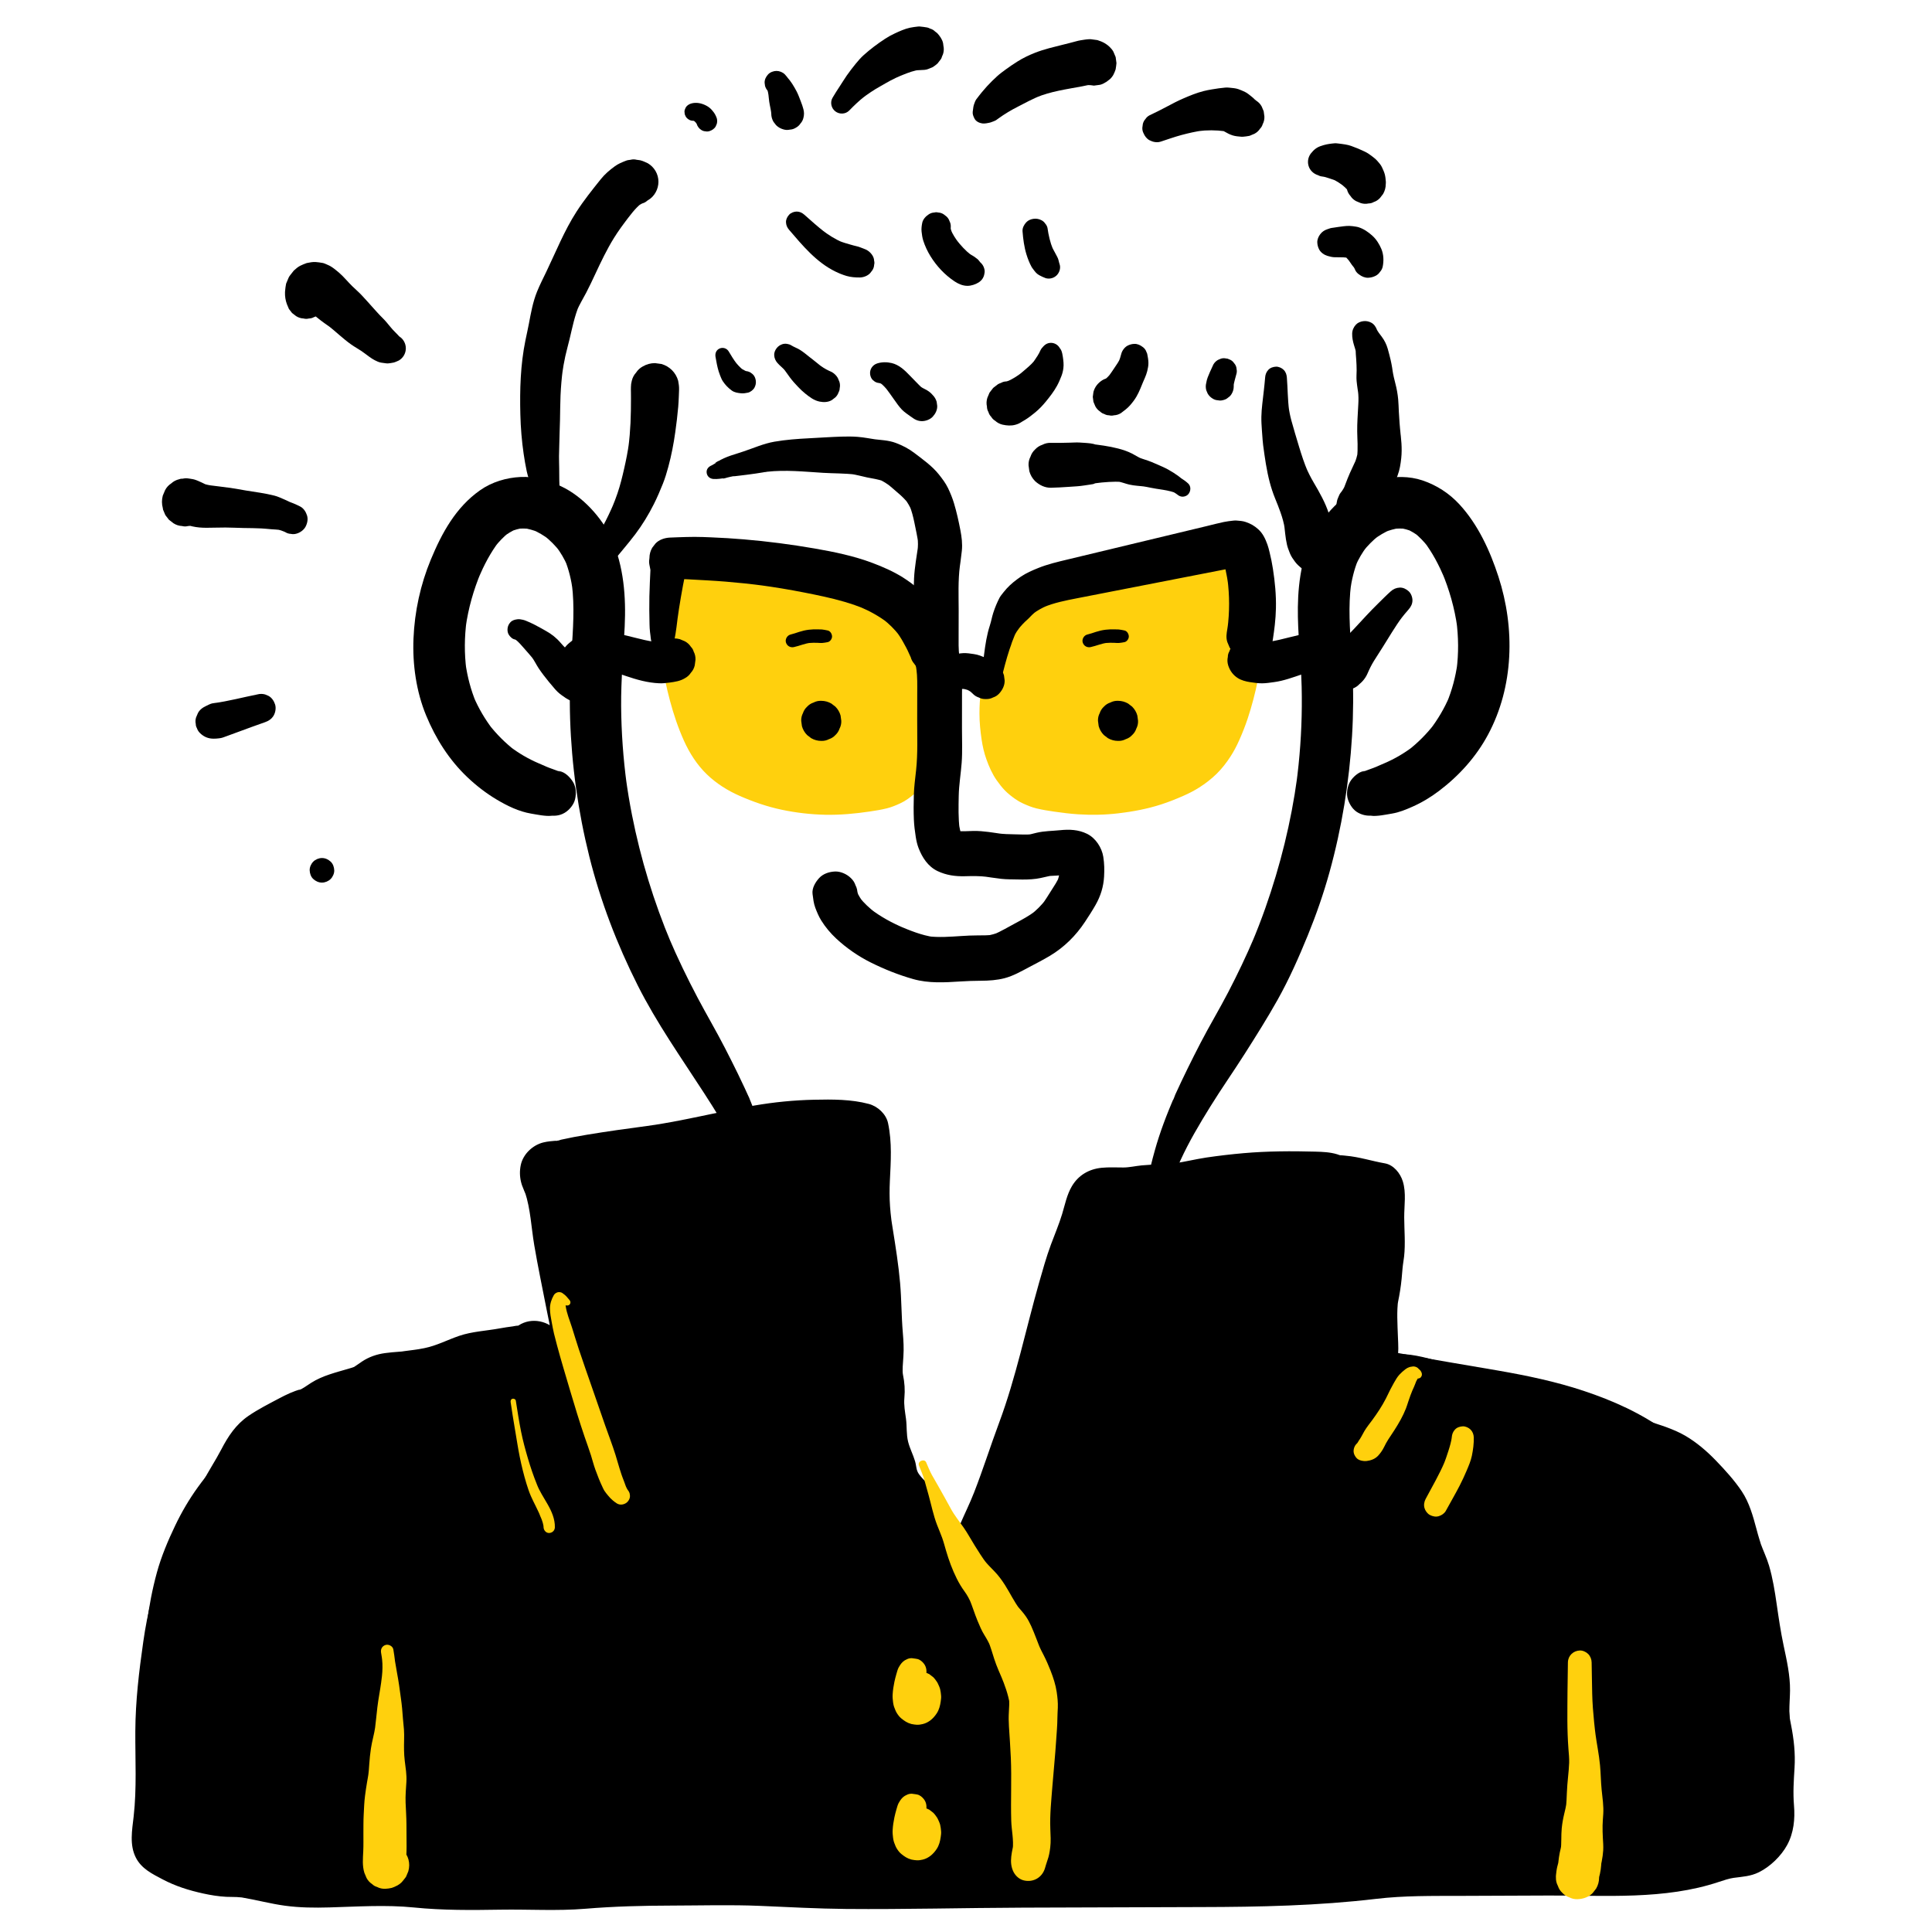
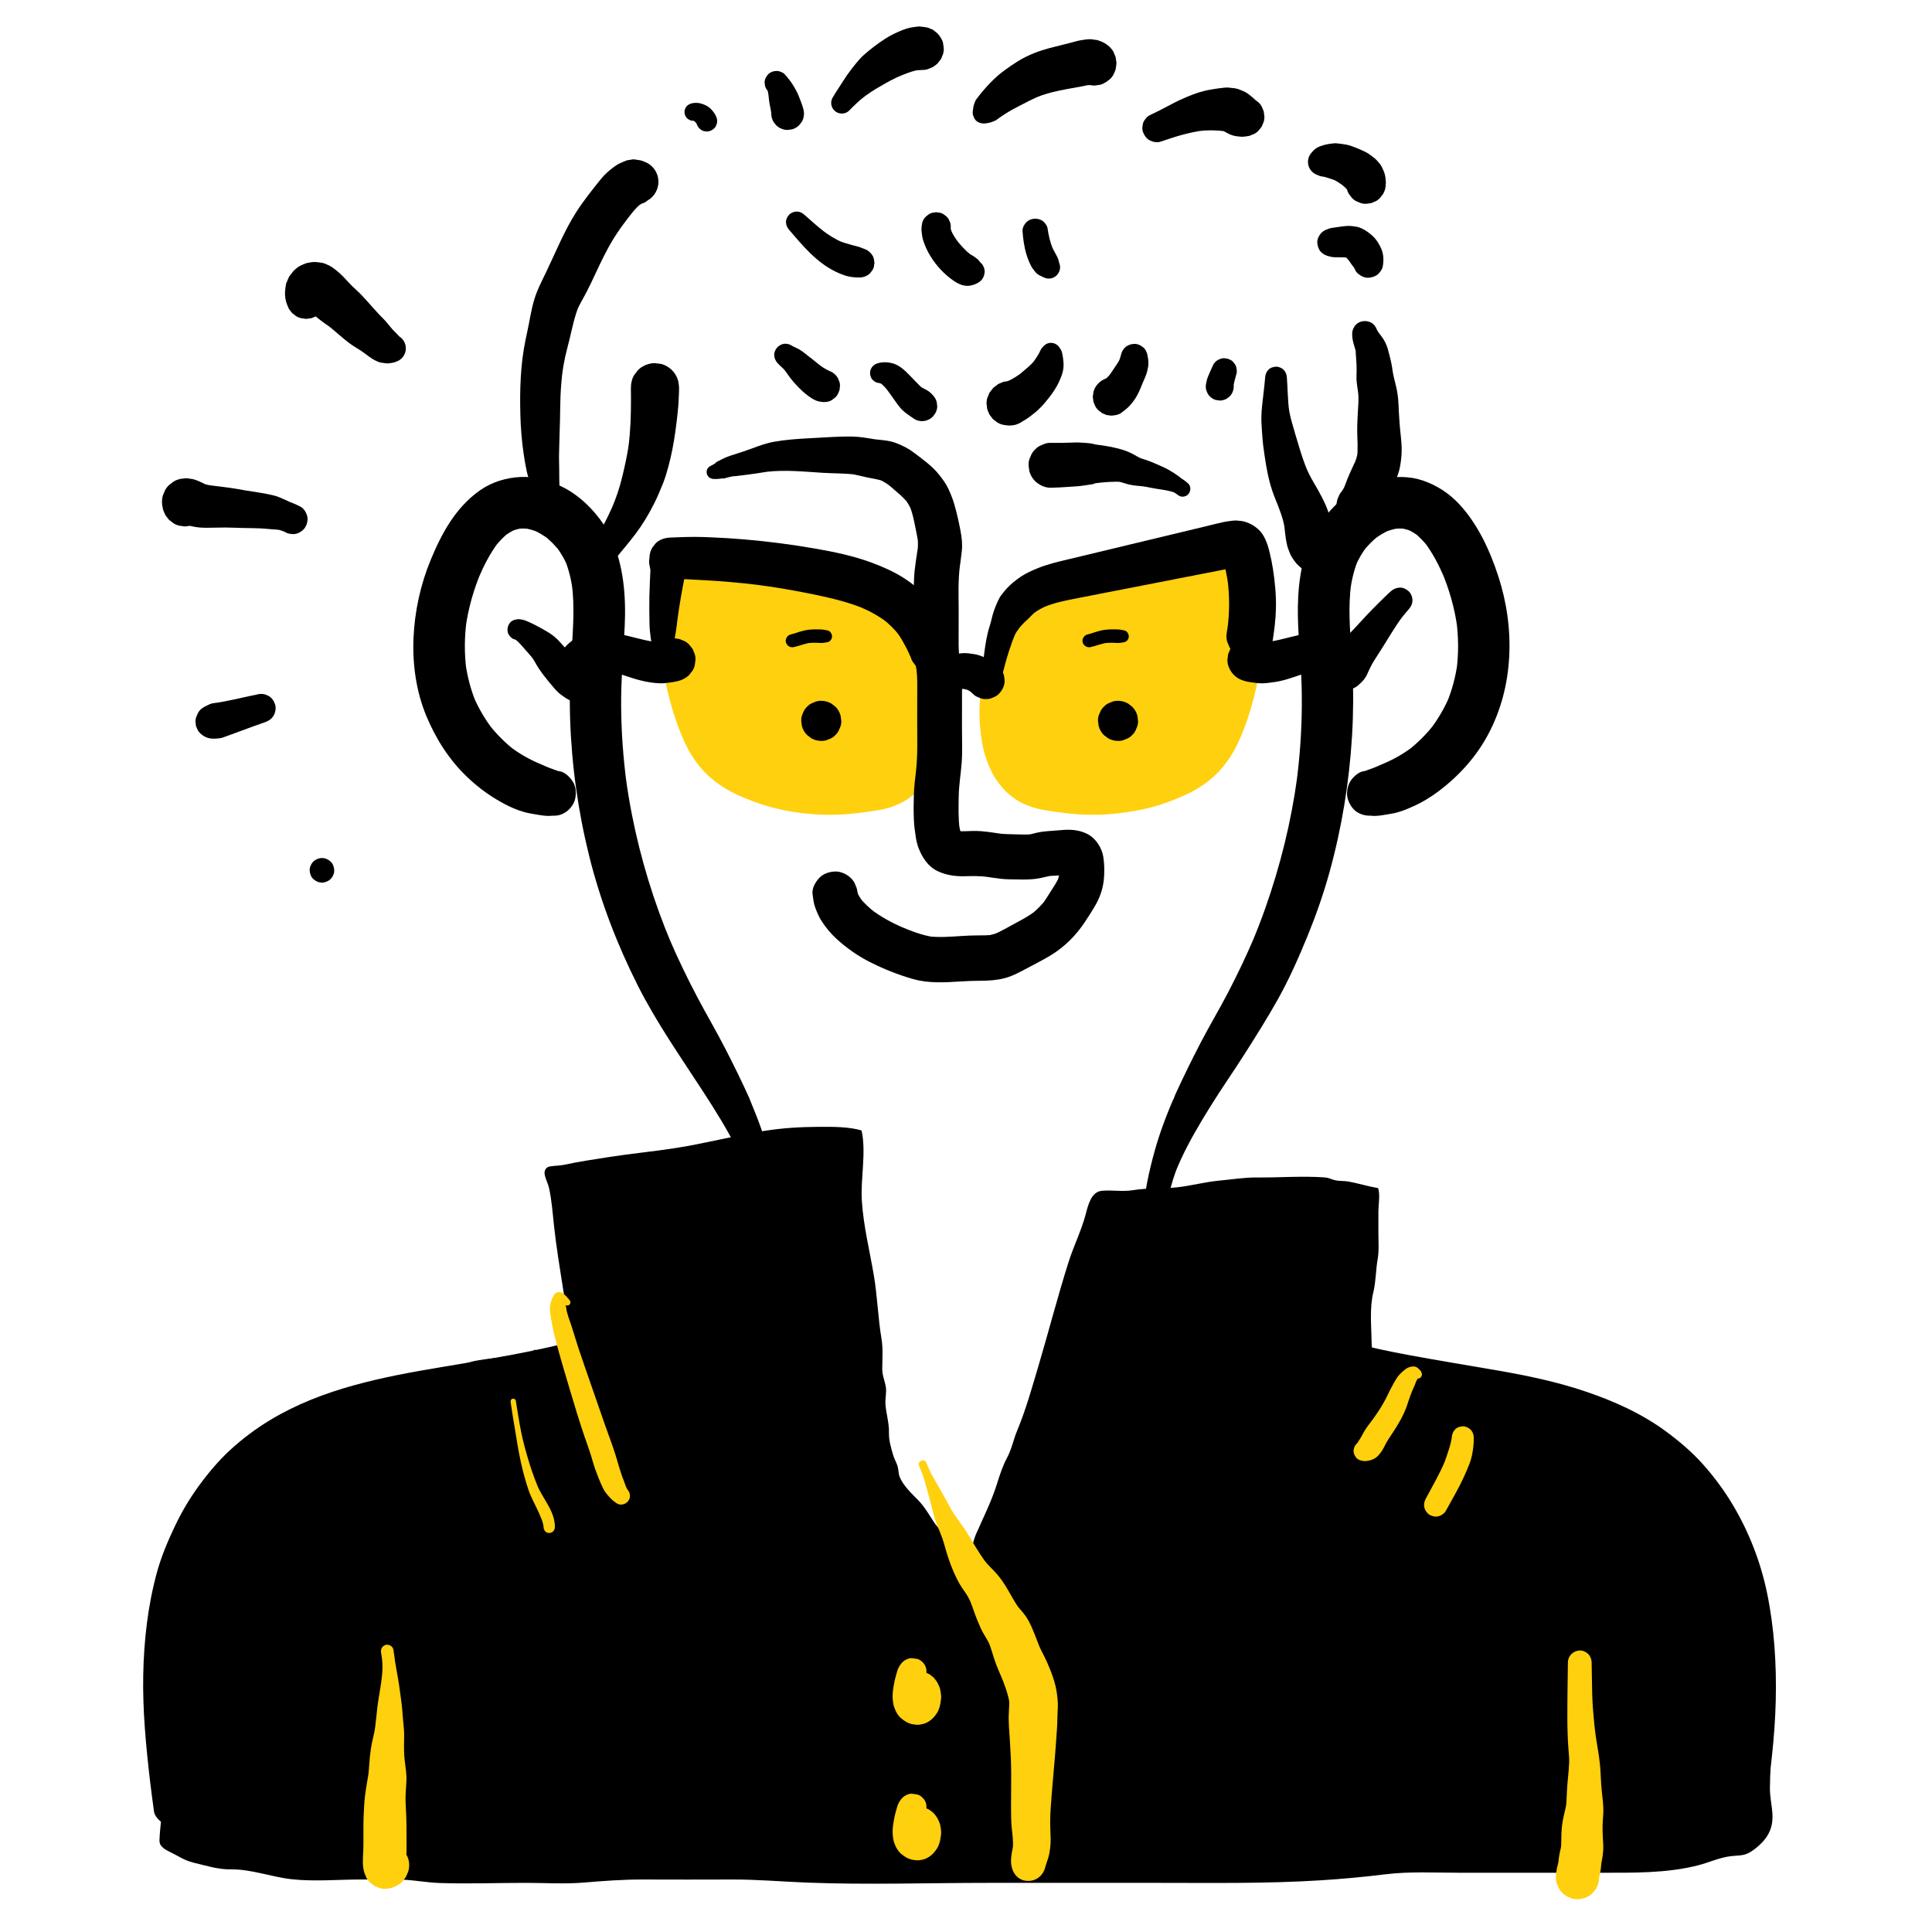
<svg xmlns="http://www.w3.org/2000/svg" id="ARTWORK" viewBox="0 0 1000 1000">
  <path d="M403.734,628.315c-1.371-19.736-7.239-39.186-14.867-57.348-.288-.686-.737-1.921-1.165-2.759,1.417,2.778-.285-.729-.729-1.701-.512-1.122-1.019-2.246-1.537-3.365-1.126-2.43-2.279-4.846-3.451-7.254-2.172-4.459-4.411-8.884-6.673-13.297-4.515-8.811-9.571-17.349-14.194-26.108-5.399-10.229-10.461-20.671-14.979-31.32l1.275,3.021c-8.981-21.291-15.805-43.609-20.279-66.279-1.269-6.431-2.337-12.9-3.221-19.396l.471,3.507c-1.799-13.422-2.782-26.948-2.885-40.491-.104-13.777,1.191-27.43,1.839-41.174.73-15.466-.443-31.108-6.771-45.407-2.605-5.885-6.494-11.296-10.912-15.953-4.323-4.556-9.614-8.668-15.327-11.329-6.522-3.038-13.526-5.121-20.81-4.778-7.442.35-14.927,2.585-21.055,6.897-12.517,8.808-19.715,22-25.455,35.823-5.377,12.95-8.41,26.905-8.988,40.918-.552,13.397,1.422,27.413,6.561,39.843,4.941,11.95,11.847,22.887,21.267,31.855,4.626,4.404,9.802,8.405,15.294,11.671,5.438,3.234,11.439,6.162,17.701,7.22,3.391.573,7.376,1.447,10.875,1.162-1.049-.141-2.098-.282-3.147-.423l.525.081c3.26.502,6.163.538,9.122-1.193,2.456-1.437,4.798-4.253,5.44-7.075.69-3.03.541-6.432-1.193-9.122-1.559-2.418-4.101-4.982-7.075-5.44l-.525-.081c.943.398,1.885.796,2.828,1.193-3.22-1.377-6.56-2.375-9.786-3.736,1.019.43,2.038.86,3.057,1.29-3.125-1.351-6.213-2.753-9.363-4.051l3.177,1.341c-5.353-2.259-10.353-5.21-14.971-8.733.898.694,1.795,1.387,2.693,2.08-5.056-3.918-9.565-8.459-13.495-13.504.694.898,1.387,1.796,2.081,2.694-4.02-5.235-7.365-10.929-9.962-16.997l1.342,3.181c-2.76-6.577-4.558-13.487-5.542-20.547l.476,3.541c-1.125-8.524-1.025-17.128.109-25.645l-.476,3.543c1.371-9.835,4.087-19.41,7.938-28.558l-1.345,3.186c2.866-6.706,6.221-13.271,10.691-19.061l-2.086,2.7c2.097-2.656,4.416-5.093,7.067-7.204l-2.701,2.087c2.065-1.589,4.261-2.925,6.648-3.976l-3.188,1.346c2.264-.942,4.586-1.584,7.018-1.912-1.183.159-2.366.318-3.549.477,2.321-.267,4.625-.241,6.942.055l-3.549-.477c2.662.387,5.225,1.112,7.717,2.122l-3.19-1.346c3.196,1.351,6.154,3.122,8.908,5.229-.901-.696-1.802-1.392-2.703-2.088,3.086,2.421,5.829,5.201,8.238,8.295l-2.089-2.704c2.371,3.116,4.355,6.475,5.894,10.077l-1.347-3.192c2.126,5.152,3.377,10.619,4.124,16.13l-.477-3.554c1.489,11.695.607,23.5-.169,35.214-.763,11.513-1.111,23.024-.737,34.561.775,23.951,4.125,47.952,9.925,71.202,5.763,23.101,14.359,45.501,25.067,66.758,9.831,19.518,22.505,37.451,34.354,55.754,5.85,9.036,11.569,18.22,16.479,27.808,1.183,2.309,2.317,4.644,3.395,7.004.536,1.174,1.055,2.356,1.564,3.542-.467-1.089.073.186.238.59.266.653.534,1.307.773,1.971,1.799,4.996,3.196,10.176,4.293,15.369.543,2.57.991,5.157,1.362,7.758.398,2.794,3.761,4.418,6.254,4.083,2.631-.353,5.139-2.76,4.942-5.598h0Z" style="stroke-width:0px;" />
  <path d="M602.777,629.83c.753-5.288,1.862-10.516,3.31-15.657.707-2.509,1.461-5.017,2.344-7.47.205-.569.432-1.129.659-1.69.127-.314.901-2.152.351-.871.509-1.186,1.028-2.368,1.564-3.542,4.41-9.664,9.837-18.771,15.419-27.787,5.76-9.303,12.058-18.25,17.921-27.482,5.81-9.149,11.601-18.32,16.903-27.776,6.029-10.754,11.05-22.096,15.702-33.503,4.335-10.63,8.109-21.475,11.18-32.538,6.383-22.999,10.252-46.781,11.686-70.603.695-11.556.765-23.149.194-34.712-.581-11.753-1.877-23.507-1.406-35.289.115-2.88.351-5.751.715-8.61l-.477,3.554c.747-5.511,1.999-10.977,4.124-16.13l-1.347,3.192c1.539-3.602,3.523-6.961,5.894-10.077l-2.089,2.704c2.409-3.093,5.152-5.874,8.238-8.295l-2.703,2.088c2.754-2.106,5.712-3.878,8.908-5.229l-3.19,1.346c2.492-1.01,5.054-1.735,7.717-2.122l-3.549.477c2.317-.296,4.62-.322,6.942-.055-1.183-.159-2.366-.318-3.549-.477,2.431.328,4.753.97,7.018,1.912l-3.188-1.346c2.387,1.051,4.582,2.386,6.648,3.976l-2.701-2.087c2.651,2.11,4.97,4.547,7.067,7.204l-2.086-2.7c4.47,5.79,7.826,12.355,10.691,19.061l-1.345-3.186c3.851,9.148,6.568,18.723,7.938,28.558l-.476-3.543c1.134,8.517,1.235,17.122.109,25.645l.476-3.541c-.984,7.059-2.782,13.97-5.542,20.547l1.342-3.181c-2.597,6.068-5.942,11.762-9.962,16.997l2.081-2.694c-3.93,5.045-8.438,9.586-13.495,13.504.898-.694,1.795-1.387,2.693-2.08-4.617,3.523-9.618,6.474-14.971,8.733,1.059-.447,2.118-.894,3.177-1.341-3.149,1.298-6.239,2.701-9.363,4.051,1.019-.43,2.038-.86,3.057-1.29-3.227,1.361-6.567,2.358-9.786,3.736.943-.398,1.885-.796,2.828-1.193l-.525.081c-2.737.422-5.74,3.16-7.075,5.44-1.485,2.538-2.114,6.277-1.193,9.122.927,2.865,2.702,5.628,5.44,7.075,2.994,1.582,5.798,1.706,9.122,1.193l.525-.081c-1.049.141-2.098.282-3.147.423,3.497.285,7.496-.592,10.875-1.162,3.762-.635,6.946-1.955,10.457-3.497,4.998-2.196,9.664-5.013,14.009-8.313,10.328-7.844,19.086-17.531,25.249-29.011,13.407-24.972,14.055-55.131,5.417-81.782-4.345-13.407-10.569-27.004-20.215-37.465-5.226-5.667-11.796-9.928-19.096-12.379-6.862-2.304-14.447-2.204-21.445-.638-13.441,3.007-24.791,12.712-32.277,23.938-8.197,12.291-10.603,27.801-10.793,42.292-.18,13.725,1.621,27.399,1.956,41.114.33,13.537-.21,27.095-1.6,40.564-.347,3.367-.751,6.728-1.2,10.083l.471-3.507c-3.122,22.948-8.719,45.53-16.413,67.37-2.175,6.173-4.544,12.275-7.087,18.305l1.275-3.021c-4.077,9.611-8.603,19.052-13.409,28.319-4.604,8.878-9.775,17.459-14.374,26.333-4.556,8.792-8.937,17.685-13.052,26.693-.342.748-1.515,4.212-.976,2.241l.247-.539c-.389.919-.777,1.839-1.165,2.759-.468,1.114-.932,2.229-1.386,3.349-.983,2.421-1.929,4.856-2.83,7.309-1.659,4.515-3.165,9.087-4.464,13.719-3.025,10.785-5.409,21.778-6.187,32.971-.196,2.824,2.32,5.246,4.942,5.598,2.509.337,5.854-1.274,6.254-4.083h0Z" style="stroke-width:0px;" />
  <path d="M392.984,642.718c-1.469,3.147-3.218,6.148-5.246,8.969-.168.234-.339.467-.51.699-.067.09-.95,1.216-.289.387-.263.33-.545.643-.812.969l-.788,1.02c.362-.455.364-.46.005-.016-1.102,1.301-2.218,2.583-3.407,3.807-1.099,1.131-2.24,2.222-3.416,3.273-.539.482-1.085.956-1.638,1.422-.333.281-.669.558-1.008.834-.281.228-1.799,1.547-.426.359-2.498,2.161-5.485,3.929-8.311,5.621-2.957,1.77-6.02,3.298-9.086,4.862l-.409.195c1.768-.742,1.489-.623-.839.357-.411.193-.809.408-1.227.593-.696.308-1.399.6-2.096.908,2.736-1.211-.23.08-.876.338-.835.333-1.674.656-2.514.976-6.608,2.516-13.339,4.514-20.07,6.639-17.099,5.398-34.501,9.973-52.04,13.698-16.295,3.461-32.753,6.181-49.182,8.923-30.688,5.122-62.031,11.173-89.046,27.499-7.3,4.412-14.239,9.607-20.522,15.372-6.337,5.814-11.829,12.451-16.863,19.41-4.507,6.23-8.396,12.898-11.712,19.833-3.721,7.781-7.165,15.909-9.447,24.245-4.713,17.22-6.728,35.206-7.075,53.024-.359,18.477,1.414,36.809,3.549,55.141.609,5.229,1.336,10.443,2.038,15.66.277,2.057,2.533,4.657,4.298,5.59,1.889.998,3.837,1.396,5.964,1.11,4.554-.612,8.104-4.497,8.11-9.187.029-20.69-.213-41.383,1.201-62.04.403-5.883.98-11.753,1.756-17.599l-.472,3.517c2.432-17.985,7.087-35.618,14.14-52.356l-1.473,3.49c4.361-10.252,9.856-19.998,16.666-28.828-.76.984-1.521,1.969-2.282,2.953,5.614-7.215,12.064-13.695,19.298-19.288l-2.95,2.28c8.629-6.611,18.164-11.877,28.162-16.11-1.159.489-2.319.979-3.478,1.468,15.258-6.404,31.369-10.346,47.491-13.888,16.782-3.686,33.842-6.298,50.496-10.535,19.289-4.907,38.39-10.816,56.959-17.993,8.675-3.353,17.244-6.865,25.494-11.169,3.352-1.749,6.659-3.582,9.87-5.58,1.672-1.04,3.325-2.113,4.953-3.221.375-.255.768-.485,1.142-.739.02-.014,2.644-2.167,1.193-.911-.908.786-.333.272-.091.11.814-.545,1.604-1.132,2.394-1.712,12.782-9.372,24.24-21.102,29.367-36.422.578-1.726,1.06-3.479,1.467-5.253.389-1.694-.379-3.473-2.031-4.138-1.492-.6-3.631-.17-4.38,1.435h0Z" style="stroke-width:0px;" />
  <path d="M593.898,645.421c1.697,7.382,4.828,14.394,9.242,20.546,4.495,6.264,9.826,11.82,15.811,16.673,1.889,1.532,3.819,3.017,5.781,4.456.73.535,1.467,1.062,2.208,1.582.175.122.365.298.558.389-.342-.161-2.07-1.62-.098-.097.642.496,1.302.924,1.97,1.379,3.194,2.173,6.473,4.22,9.843,6.109,7.623,4.274,15.504,7.892,23.606,11.152,18.492,7.442,37.473,13.66,56.72,18.842,16.909,4.552,34.178,7.465,51.307,11.048,16.271,3.403,32.636,7.098,48.208,13.005,1.873.71,3.732,1.456,5.579,2.231-1.159-.489-2.319-.979-3.478-1.468,9.998,4.232,19.533,9.499,28.162,16.11l-2.95-2.28c7.234,5.593,13.683,12.073,19.298,19.288l-2.282-2.953c6.81,8.83,12.305,18.576,16.666,28.828l-1.473-3.49c7.054,16.738,11.708,34.371,14.14,52.356l-.472-3.517c2.719,20.485,3.059,41.329,2.988,61.968-.02,5.891-.039,11.78-.031,17.671.006,4.667,3.555,8.574,8.11,9.187,1.994.268,4.222.013,5.964-1.11,1.887-1.216,3.984-3.253,4.298-5.59,2.568-19.097,5.117-38.359,5.555-57.645.423-18.602-.735-37.315-4.502-55.566-3.295-15.962-9.329-31.462-17.659-45.483-4.415-7.43-9.613-14.472-15.35-20.933-5.713-6.435-12.217-11.954-19.124-17.068-12.817-9.49-27.683-16.101-42.754-21.118-14.427-4.803-29.273-7.895-44.23-10.502-15.729-2.742-31.491-5.269-47.187-8.198-17.953-3.35-35.677-7.703-53.225-12.744-7.398-2.125-14.803-4.306-22.118-6.699-3.291-1.077-6.542-2.257-9.777-3.489-.84-.32-1.679-.643-2.514-.976-.417-.166-.833-.334-1.248-.504-.252-.103-1.666-.696-.228-.088,1.445.612.007.001-.241-.106-.419-.181-.837-.364-1.255-.549s-.816-.4-1.227-.593c-2.327-.98-2.607-1.099-.839-.357-.273-.13-.545-.26-.818-.392-3.09-1.496-6.12-3.117-9.057-4.893-1.378-.833-2.735-1.7-4.068-2.605-.6-.407-1.194-.822-1.783-1.244-.352-.252-.701-.507-1.049-.765-.339-.252-1.947-1.171-.433-.318-1.309-.737-2.555-2.075-3.671-3.074-1.282-1.147-2.522-2.34-3.713-3.581-1.082-1.129-2.1-2.307-3.11-3.499l-.268-.329c.538.683.366.458-.516-.675-.267-.326-.549-.638-.812-.969.66.828-.223-.298-.289-.387-.258-.347-.512-.698-.762-1.051-1.923-2.717-3.587-5.6-4.995-8.616-.729-1.562-2.915-2.079-4.38-1.435-1.632.717-2.432,2.392-2.031,4.138h0Z" style="stroke-width:0px;" />
  <path d="M460.23,313.836c-26.254-19.763-77.297-11.902-107.124-14.284-5.266,19.51-2.462,41.505,2.792,61.022,3.021,11.224,6.993,22.352,13.486,30.258,5.595,6.814,12.693,10.781,19.829,13.738,21.383,8.863,44.246,9.666,66.323,5.038,37.336-7.829,23.276-81.786,4.695-95.773Z" style="fill:#ffd00d; stroke-width:0px;" />
  <path d="M464.951,305.759c-2.622-1.967-5.451-3.641-8.406-5.058-3.76-1.802-7.668-3.352-11.656-4.571-7.708-2.354-15.743-3.556-23.742-4.39-7.695-.803-15.437-1.082-23.171-1.162-7.534-.078-15.067.048-22.601.107-6.683.053-13.38.081-20.054-.332-.739-.046-1.478-.098-2.216-.156l-2.487.334c-1.217.289-2.277.848-3.181,1.674-.703.416-1.262.975-1.678,1.678-.827.903-1.385,1.964-1.674,3.181-1.958,7.3-2.916,14.94-3.114,22.49-.201,7.654.529,15.246,1.601,22.816.967,6.832,2.411,13.593,4.189,20.259,1.901,7.127,4.241,14.081,7.272,20.812,2.875,6.384,6.771,12.475,11.829,17.356,4.917,4.744,10.772,8.427,17.01,11.16,7.027,3.08,14.238,5.582,21.754,7.164,7.41,1.56,15.021,2.446,22.593,2.598,7.686.154,15.317-.55,22.914-1.678,3.007-.447,6.047-.926,8.997-1.669,2.335-.588,4.572-1.524,6.756-2.526,1.43-.656,2.796-1.449,4.074-2.368,1.866-1.342,3.711-2.768,5.31-4.428,2.672-2.774,5-6.026,6.716-9.48,1.846-3.717,3.322-7.652,4.283-11.692,1.015-4.271,1.589-8.681,1.889-13.057.581-8.47-.231-16.995-1.672-25.342-1.25-7.244-3.189-14.412-5.997-21.213-2.82-6.831-6.1-13.502-11.267-18.906-1.299-1.359-2.771-2.466-4.273-3.602-1.074-.683-2.233-1.054-3.478-1.11-1.243-.278-2.487-.223-3.73.167-1.217.289-2.277.848-3.181,1.674-1.018.659-1.821,1.534-2.409,2.624-1.147,2.171-1.722,4.801-.943,7.207l.943,2.234c.832,1.405,1.95,2.524,3.356,3.356.056.043.112.085.168.128l-1.893-1.463c1.574,1.223,2.93,2.703,4.149,4.274l-1.463-1.893c2.105,2.729,3.817,5.751,5.3,8.856.479,1.002.932,2.016,1.365,3.039l-.943-2.234c2.683,6.359,4.589,13.047,5.889,19.82.387,2.016.716,4.043.99,6.077l-.334-2.487c.813,6.097,1.131,12.278.74,18.421-.106,1.671-.268,3.338-.489,4.997l.334-2.487c-.611,4.527-1.67,9.013-3.439,13.234l.943-2.234c-1.127,2.667-2.539,5.212-4.308,7.508l1.463-1.893c-1.357,1.749-2.911,3.333-4.659,4.693l1.893-1.463c-1.674,1.291-3.504,2.358-5.449,3.187l2.234-.943c-1.526.642-3.11,1.138-4.727,1.491-3.278.715-6.597,1.268-9.921,1.717l2.487-.334c-8.008,1.068-16.115,1.401-24.178.84-2.307-.161-4.608-.396-6.9-.701l2.487.334c-8.963-1.213-17.748-3.565-26.087-7.072l2.234.943c-4.492-1.901-8.824-4.182-12.705-7.155l1.893,1.463c-2.737-2.118-5.199-4.551-7.323-7.285l1.463,1.893c-3.038-3.948-5.369-8.382-7.306-12.958l.943,2.234c-1.942-4.62-3.492-9.395-4.848-14.217-1.396-4.964-2.607-9.981-3.587-15.043-.559-2.891-1.04-5.796-1.437-8.713l.334,2.487c-1.02-7.592-1.46-15.28-.987-22.933.132-2.14.339-4.275.62-6.401l-.334,2.487c.459-3.402,1.117-6.772,2.006-10.088l-9.02,6.867c8.676.688,17.407.541,26.102.453,9.931-.1,19.868-.227,29.793.213,5.579.248,11.153.675,16.69,1.417l-2.487-.334c6.313.854,12.596,2.11,18.645,4.133,1.639.548,3.257,1.155,4.85,1.824l-2.234-.943c3.907,1.652,7.647,3.696,11.044,6.244,1.074.683,2.233,1.054,3.478,1.11,1.243.278,2.487.223,3.73-.167,1.217-.289,2.277-.848,3.181-1.674,1.018-.659,1.821-1.534,2.409-2.624,1.147-2.171,1.722-4.801.943-7.207l-.943-2.234c-.832-1.405-1.95-2.524-3.356-3.356Z" style="fill:#ffd00d; stroke-width:0px;" />
  <path d="M300.985,349.918c.118-.437.263-.861.436-1.28l-.542,1.285c.123-.282.257-.557.411-.823l-.904,1.17c.231-.225.472-.434.726-.633l-1.316,1.017c.406-.307.852-.532,1.281-.798,1.059-.656,1.858-1.603,2.83-2.36l-1.656,1.28c.344-.26.7-.5,1.072-.718.984-.576,1.832-1.352,2.732-2.049l-1.769,1.367c.899-.678,1.873-1.234,2.907-1.677l-2.136.901c1.048-.434,2.135-.741,3.258-.901-.81.109-1.621.218-2.431.327,1.914-.248,3.889-.119,5.796.127l-2.523-.339c5.088.688,9.96,2.431,14.797,4.077,5.598,1.905,11.251,3.511,17.206,3.77,1.828.079,3.593-.114,5.405-.357,2.709-.364,5.568-.787,7.946-2.26,1.289-.695,2.324-1.645,3.104-2.85.978-1.069,1.638-2.323,1.98-3.763l.395-2.941c.058-1.523-.26-2.944-.953-4.263-.263-.937-.737-1.751-1.423-2.441-.78-1.204-1.815-2.155-3.104-2.85l-2.643-1.115c-1.961-.527-3.922-.527-5.883,0-.491.089-.97.354-1.444.518-.415.144-.835.274-1.259.391-.891.244-1.798.422-2.713.55l2.893-.389c-2.588.339-5.196.234-7.779-.109.936.126,1.872.252,2.808.377-6.467-.889-12.654-3.115-19.088-4.179-2.365-.391-4.756-.723-7.155-.796s-4.727.223-7.103.562c-2.074.296-3.873,1.048-5.793,1.913-1.846.831-3.47,2.099-5.006,3.398-.286.242-.562.496-.825.763-.607.614-1.169,1.337-1.639,2.052-.101.154-.194.304-.28.469-.633,1.224-1.203,2.519-1.591,3.844-.549,1.871-.667,3.869-.082,5.749.339,1.091.788,2.186,1.377,3.168l-.583-1.381c.361,1.155.828,2.307,1.444,3.351.987,1.672,2.904,2.558,4.806,2.303,1.867-.251,3.508-1.596,4.01-3.455h0Z" style="stroke-width:0px;" />
  <path d="M535.085,313.836c26.254-19.763,77.297-11.902,107.124-14.284,5.266,19.51,2.462,41.505-2.792,61.022-3.021,11.224-6.993,22.352-13.486,30.258-5.595,6.814-12.693,10.781-19.829,13.738-21.383,8.863-44.246,9.666-66.323,5.038-37.336-7.829-23.276-81.786-4.695-95.773Z" style="fill:#ffd00d; stroke-width:0px;" />
  <path d="M539.806,321.912c3.397-2.548,7.137-4.592,11.044-6.244l-2.234.943c5.746-2.412,11.81-3.991,17.934-5.088,1.847-.331,3.702-.617,5.561-.868l-2.487.334c9.897-1.326,19.901-1.664,29.877-1.72,9.579-.054,19.158.203,28.737.141,4.66-.03,9.324-.136,13.971-.504l-9.02-6.867c.889,3.316,1.548,6.686,2.006,10.088l-.334-2.487c.999,7.564,1.015,15.23.357,22.824-.188,2.175-.433,4.346-.724,6.51l.334-2.487c-1.384,10.179-3.73,20.297-6.934,30.057-.878,2.675-1.847,5.321-2.938,7.917l.943-2.234c-1.938,4.577-4.269,9.01-7.306,12.958l1.463-1.893c-2.124,2.733-4.586,5.167-7.323,7.285l1.893-1.463c-3.881,2.973-8.213,5.254-12.705,7.155l2.234-.943c-8.339,3.507-17.125,5.86-26.087,7.072l2.487-.334c-8.005,1.066-16.113,1.233-24.162.599-2.312-.182-4.617-.431-6.916-.738l2.487.334c-3.324-.449-6.644-1.001-9.921-1.717-1.618-.354-3.201-.848-4.727-1.491l2.234.943c-1.945-.828-3.775-1.896-5.449-3.187l1.893,1.463c-1.748-1.359-3.302-2.944-4.659-4.693l1.463,1.893c-1.769-2.296-3.181-4.841-4.308-7.508l.943,2.234c-1.769-4.221-2.828-8.707-3.439-13.234l.334,2.487c-.8-6.018-.821-12.127-.32-18.171.145-1.754.338-3.503.57-5.248l-.334,2.487c.949-7.051,2.557-14.031,4.901-20.751.605-1.735,1.263-3.452,1.977-5.146l-.943,2.234c1.42-3.352,3.06-6.631,5.074-9.669.504-.76,1.034-1.504,1.591-2.226l-1.463,1.893c1.219-1.571,2.575-3.052,4.149-4.274l-1.893,1.463c.056-.043.112-.086.168-.128,1.09-.588,1.965-1.391,2.624-2.409.827-.903,1.385-1.964,1.674-3.181.39-1.243.446-2.487.167-3.73-.057-1.245-.426-2.404-1.11-3.478-1.288-1.997-3.205-3.755-5.59-4.298l-2.487-.334c-1.688.005-3.262.431-4.721,1.277-1.546,1.169-3.053,2.309-4.382,3.716-1.391,1.473-2.622,3.113-3.817,4.741-1.73,2.357-3.186,4.912-4.472,7.535-3.462,7.061-6.042,14.568-7.772,22.235-1.03,4.562-1.732,9.188-2.274,13.832-.446,3.815-.686,7.655-.68,11.496.008,4.561.451,9.064,1.123,13.574.512,3.437,1.296,6.843,2.465,10.118,1.344,3.765,2.985,7.536,5.293,10.823,1.316,1.874,2.732,3.725,4.338,5.366,1.598,1.633,3.436,3.053,5.293,4.371,1.284.912,2.658,1.696,4.093,2.344,2.218,1.001,4.463,1.938,6.831,2.514,3.032.738,6.144,1.234,9.23,1.681,4.139.6,8.289,1.113,12.463,1.384,6.88.446,13.803.307,20.652-.494,7.605-.89,15.101-2.294,22.392-4.66,3.908-1.268,7.722-2.801,11.481-4.458,2.794-1.232,5.522-2.627,8.099-4.269,3.22-2.051,6.316-4.428,9.037-7.11,2.724-2.685,5.111-5.774,7.185-8.983,1.699-2.629,3.148-5.414,4.426-8.27,1.669-3.732,3.176-7.532,4.462-11.413,2.117-6.391,3.812-12.941,5.176-19.533,1.561-7.547,2.676-15.233,3.151-22.927.211-3.419.279-6.849.174-10.273-.128-4.161-.583-8.271-1.156-12.393-.451-3.251-1.095-6.472-1.946-9.642l-.943-2.234c-.588-1.09-1.391-1.965-2.409-2.624-.584-.58-1.271-.981-2.064-1.203-1.115-.586-2.316-.854-3.604-.806-6.542.519-13.117.538-19.675.505-7.438-.037-14.875-.176-22.313-.145-7.748.032-15.503.233-23.224.911-8.104.712-16.265,1.815-24.127,3.957-4.089,1.114-8.005,2.601-11.896,4.275-3.012,1.296-5.926,2.833-8.649,4.664-.666.448-1.319.914-1.962,1.395-1.09.588-1.965,1.391-2.624,2.409-.827.903-1.385,1.964-1.674,3.181-.39,1.243-.446,2.487-.167,3.73.057,1.245.426,2.404,1.11,3.478,1.288,1.997,3.205,3.755,5.59,4.298l2.487.334c1.688-.005,3.262-.431,4.721-1.277Z" style="fill:#ffd00d; stroke-width:0px;" />
  <path d="M703.145,351.07c.616-1.043,1.083-2.196,1.444-3.351l-.583,1.381c.545-.909.947-1.921,1.294-2.917.62-1.779.564-3.657.139-5.477-.296-1.265-.868-2.476-1.39-3.652-.55-1.238-1.352-2.333-2.315-3.294-.964-.962-2.095-1.781-3.182-2.584-.536-.396-1.095-.756-1.682-1.073-1.209-.651-2.503-1.17-3.785-1.651-.585-.219-1.185-.397-1.797-.522-2.246-.46-4.596-.731-6.896-.76-2.435-.031-4.827.279-7.235.618-3.24.456-6.42,1.241-9.589,2.043-3.553.899-7.11,1.827-10.746,2.327.936-.126,1.872-.252,2.808-.377-2.582.343-5.19.448-7.779.109l2.893.389c-.915-.128-1.822-.305-2.713-.55-.424-.116-.844-.246-1.259-.391-.473-.164-.953-.429-1.444-.518-1.471-.461-2.941-.527-4.412-.198-1.472.067-2.844.504-4.114,1.313-.746.577-1.493,1.153-2.239,1.73-1.079,1.002-1.842,2.189-2.288,3.561-.5.863-.752,1.794-.755,2.792-.329,1.471-.264,2.941.198,4.412.901,2.786,2.564,5.05,5.085,6.612,1.747,1.083,4.064,1.702,6.121,2.012,2.089.315,4.189.641,6.307.628,2.104-.013,4.181-.341,6.262-.628,1.239-.171,2.467-.403,3.685-.691,4.987-1.179,9.75-3.12,14.643-4.616,2.723-.833,5.511-1.553,8.336-1.935l-2.523.339c1.907-.246,3.882-.375,5.796-.127-.81-.109-1.621-.218-2.431-.327,1.123.16,2.211.467,3.258.901l-2.136-.901c1.035.443,2.008.999,2.907,1.677l-1.769-1.367c.9.697,1.748,1.473,2.732,2.049.372.218.728.458,1.072.718l-1.656-1.28c.979.762,1.746,1.708,2.83,2.36.433.26.876.492,1.281.798l-1.316-1.017c.254.199.495.408.726.633l-.904-1.17c.154.266.288.541.411.823l-.542-1.285c.173.418.318.843.436,1.28.5,1.853,2.142,3.204,4.01,3.455,1.897.255,3.816-.626,4.806-2.303h0Z" style="stroke-width:0px;" />
  <path d="M484.52,363.021c.375-.213.754-.416,1.141-.605.904-.443,1.7-1.002,2.417-1.728.685-.695,1.417-1.337,2.188-1.935l-1.482,1.145c1.663-1.267,3.54-2.263,5.46-3.082-.662.279-1.324.559-1.986.838,1.487-.62,3.039-1.045,4.635-1.268l-2.352.316c1.932-.253,3.936-.181,5.865.075-.828-.111-1.656-.223-2.484-.334,1.422.202,2.803.581,4.128,1.135-.756-.319-1.511-.638-2.267-.957,1.318.565,2.548,1.294,3.684,2.168-.65-.502-1.3-1.004-1.95-1.506.678.531,1.263,1.151,1.914,1.709.879.946,1.92,1.615,3.123,2.006,1.156.608,2.403.886,3.739.836,1.336.05,2.582-.228,3.739-.836,1.203-.391,2.244-1.06,3.123-2.006,1.698-1.849,2.958-4.277,2.842-6.862l-.347-2.58c-.461-1.644-1.293-3.071-2.496-4.282-.864-.945-2.282-1.879-3.193-2.563-.503-.377-1.021-.732-1.561-1.054-1.614-.963-3.404-1.696-5.165-2.324-1.028-.367-2.089-.622-3.168-.782-1.823-.27-3.713-.589-5.572-.481-3.696.215-7.244,1.373-10.508,3.082-1.605.84-3.006,1.945-4.429,3.062-.912.716-1.682,1.54-2.405,2.446-1.218,1.526-2.387,3.058-3.286,4.795-.8,1.547-1.545,3.151-1.592,4.927-.017.657.042,1.324.105,1.976.003.976.249,1.886.738,2.729.481.813,1.127,1.459,1.94,1.94,1.685.986,3.771.958,5.459,0h0Z" style="stroke-width:0px;" />
  <path d="M347.579,334.723c.21-.433.42-.866.632-1.298l-.942,1.22c.644-.672,1.071-1.312,1.422-2.143.368-.872.477-1.725.559-2.668l-.223,1.656c.425-2.289.855-4.553,1.125-6.87.214-1.83.444-3.658.688-5.484l-.263,1.958c.543-4.035,1.162-8.06,1.861-12.072.7-4.014,1.401-8.057,2.346-12.023l-.929,2.201c.412-.839.828-1.675,1.248-2.51.096-.19.189-.381.288-.57.056-.115.117-.227.182-.337l1.061-2.514c.129-.529.207-1.077.313-1.611-3.403,2.591-6.806,5.182-10.209,7.773,6.428.226,12.855.613,19.277.969,6.423.356,12.836.873,19.233,1.549,3.606.381,7.205.814,10.799,1.296l-3.054-.41c7.797,1.05,15.562,2.333,23.28,3.856,6.946,1.371,13.896,2.782,20.698,4.77,3.72,1.088,7.39,2.35,10.962,3.856l-2.834-1.196c5.128,2.18,10.031,4.881,14.455,8.283l-2.412-1.864c3.142,2.439,5.962,5.264,8.401,8.405l-1.87-2.42c1.387,1.804,2.648,3.701,3.748,5.693,1.085,1.965,2.187,3.904,3.063,5.975l-1.175-2.784c.439,1.054.857,2.137,1.345,3.168l-1.171-2.776c.68,1.938,1.673,3.706,2.469,5.588l-1.124-2.663c.499,1.202.924,2.441,1.522,3.597l-1.105-2.618.075.198c.338,1.422.99,2.661,1.956,3.716.357.463.714.923,1.073,1.384-.56-.724-1.119-1.449-1.679-2.173.361.47.713.947,1.05,1.434.146.212.29.426.431.642.55.841,1.127,1.79,1.868,2.453l-2.33-3.998c.278,1.017.8,1.991,1.254,2.945.145.304.261.636.453.913l-.832-1.972c.095.649.263,1.341.447,1.97l-.277-2.059c.078,1.49.267,2.99.477,4.463l-.26-1.934c.075.56.136,1.12.183,1.683.129,1.548.491,2.865,1.459,4.118.868,1.123,2.107,2.111,3.53,2.435,1.195.272,2.418.272,3.613,0,1.546-.352,3.325-1.717,4.061-3.123.767-1.463,1.466-2.98,1.906-4.575.147-.535.287-1.063.441-1.594.346-1.187.479-2.323.638-3.579l-1.127,4.168c.552-.857.875-1.937,1.226-2.906.396-1.096.473-2.16.607-3.361l-2.654,6.407c.453-.575,1.153-1.337,1.524-1.97.398-.679.713-1.651,1.001-2.383.084-.213.166-.427.245-.643.189-.513.365-1.031.527-1.553.584-1.884.734-3.819.531-5.765-.209-2.005-.361-4.093-.934-6.037-.321-1.087-.69-2.159-1.105-3.214-.755-1.921-1.5-3.867-2.511-5.67-.564-1.006-1.169-1.989-1.811-2.947-1.792-2.674-3.787-5.248-5.944-7.638-1.501-1.662-3.12-3.218-4.843-4.649-2.567-2.133-5.253-4.165-8.08-5.947-4.983-3.141-10.438-5.526-15.939-7.594-9.581-3.602-19.723-5.691-29.784-7.437-12.161-2.11-24.432-3.706-36.732-4.738-5.634-.473-11.279-.822-16.929-1.046-2.845-.113-5.701-.248-8.548-.237-2.851.011-5.705.1-8.554.198-1.403.048-2.807.104-4.21.167-2.667.12-5.62,1.068-7.486,3.101l-1.655,2.143c-.958,1.651-1.44,3.433-1.446,5.344-.058.497-.126.994-.17,1.492-.108,1.223.32,2.653.541,3.925.159.913.323,1.825.49,2.737l-.329-2.45c-.188,4.73-.479,9.448-.561,14.183-.084,4.793-.058,9.588.076,14.379.037,1.335.082,2.652.246,3.978.079.641.16,1.281.243,1.921.047.367.082.731.118,1.098.084.862.199,1.596.535,2.393.347.823.823,1.466,1.409,2.143l-.942-1.22c.186.433.374.866.562,1.298.725,1.664,2.899,2.642,4.606,2.642,1.765,0,3.806-.989,4.606-2.642h0Z" style="stroke-width:0px;" />
  <path d="M519.155,347.942c1.351-5.263,2.784-10.515,4.711-15.602l-.675,1.6c.864-2.009,1.553-4.085,2.401-6.101l-.699,1.656c.406-.956.839-1.822,1.423-2.682.569-.839,1.163-1.659,1.781-2.462l-1.225,1.585c1.546-1.992,3.263-3.839,5.173-5.487l-1.879,1.452c1.595-.908,2.676-2.333,3.973-3.575.776-.743,1.591-1.442,2.439-2.101l-1.94,1.499c2.247-1.724,4.719-3.096,7.323-4.2l-2.372,1.001c.999-.409,1.99-.837,2.983-1.26l-2.376,1.003c5.449-2.289,11.274-3.436,17.049-4.563,6.846-1.336,13.693-2.671,20.539-4.007,13.606-2.655,27.212-5.309,40.818-7.964,3.857-.752,7.713-1.505,11.569-2.257,1.907-.372,3.813-.744,5.72-1.116,1.766-.344,3.531-.756,5.312-1.013-1.075.144-2.15.289-3.225.433.803-.105,1.601-.148,2.408-.058-1.075-.144-2.15-.289-3.225-.433.451.065.875.17,1.299.336-.966-.408-1.932-.815-2.898-1.223.36.159.683.351.995.591-.818-.632-1.637-1.264-2.455-1.897.258.221.483.457.694.723l-1.897-2.455c.32.441.569.911.782,1.412l-1.223-2.898c.912,2.288,1.41,4.801,1.933,7.201.557,2.558,1.007,5.138,1.359,7.732l-.433-3.225c1.141,8.574,1.15,17.274.018,25.849l.433-3.225c-.15,1.112-.321,2.22-.503,3.327-.395,2.397-.774,4.407 0,6.801l1.216,2.882c.619.884,1.279,1.734,1.98,2.551.213.253.426.506.636.762l2.13,1.645c1.208.769,2.512,1.185,3.912,1.249.932.251,1.865.251,2.797,0,1.4-.064,2.704-.48,3.912-1.249.877-.475,1.534-.934,2.36-1.573,1.365-1.055,2.349-1.932,3.206-3.598l.611-1.449c.352-.526.57-1.091.653-1.695.083-.406.135-.822.198-1.23.369-2.385.691-4.779.961-7.178.325-2.89.519-5.795.584-8.702.152-6.837-.516-13.615-1.564-20.366-.446-2.874-1.021-5.728-1.725-8.549-.336-1.347-.655-2.72-1.132-4.025-1.076-2.944-2.348-5.732-4.744-7.872-2.089-1.866-3.877-2.875-6.526-3.78-1.503-.514-3.182-.629-4.737-.738-.536-.037-1.076-.011-1.61.045-1.649.175-3.313.38-4.942.712-2.964.604-5.9,1.407-8.841,2.113-11.992,2.879-23.983,5.759-35.975,8.638-11.992,2.879-23.983,5.759-35.975,8.638-5.128,1.231-10.297,2.431-15.203,4.403-3.174,1.276-6.273,2.613-9.111,4.538-2.6,1.763-5.123,3.756-7.253,6.078-1.237,1.348-2.338,2.818-3.442,4.275l1.463-1.893c-1.309,1.616-1.954,2.426-2.579,4.446l.936-2.217c-1.341,2.561-2.473,5.268-3.354,8.022-.681,2.13-1.05,4.338-1.741,6.458-1.604,4.926-2.365,10.003-3.016,15.129-.325,2.559-.582,5.126-.823,7.694-.117,1.249.676,2.991,1.584,3.824.893.82,1.898,1.325,3.105,1.487,2.595.349,5.26-1.25,5.933-3.873h0Z" style="stroke-width:0px;" />
  <path d="M266.552,331.002c.259.042.5.118.743.215l-1.3-.548c.703.303,1.332.743,1.936,1.207l-1.164-.899c1.633,1.281,2.987,2.852,4.342,4.414,1.804,2.08,3.662,4.113,5.35,6.291l-1.26-1.631c1.365,1.8,2.31,3.876,3.551,5.762,1.624,2.467,3.464,4.795,5.322,7.088.704.869,1.458,1.7,2.167,2.566.73.891,1.466,1.784,2.306,2.575,1.324,1.246,2.831,2.296,4.343,3.302.43.286.846.524,1.307.755.964.483,1.556.892,2.825,1.252.98.278,2.012.296,3.02.421l-2.502-.336c.227.035.45.079.673.135,1.58.425,3.16.425,4.74,0,1.16-.276,2.171-.808,3.032-1.596.971-.629,1.736-1.462,2.296-2.501.806-1.391,1.212-2.89,1.217-4.5-.054-2.092-.484-4.071-1.486-5.919-.931-1.717-2.924-3.487-4.55-4.488-1.032-.635-2.128-1.099-3.101-1.835.658.508,1.315,1.016,1.973,1.524-1.139-.89-2.143-1.927-3.167-2.943-.984-.976-2.036-1.853-3.087-2.754-2.114-1.812-4.129-3.738-5.931-5.863-2.166-2.554-4.769-4.564-7.695-6.194-1.929-1.075-3.854-2.18-5.822-3.184-1.485-.757-3.001-1.466-4.556-2.069-.47-.182-.951-.344-1.444-.447-.85-.179-1.784-.375-2.66-.278-1.392.154-2.773.474-3.772,1.562-.809.881-1.307,1.872-1.467,3.063-.153,1.137-.007,2.408.633,3.401.705,1.094,1.846,2.236,3.188,2.451h0Z" style="stroke-width:0px;" />
  <path d="M719.861,306.067c-2.26,2.007-4.356,4.167-6.518,6.275-2.088,2.036-4.112,4.136-6.108,6.261-2.051,2.184-4.073,4.395-6.109,6.592-1.958,2.113-4.034,4.117-5.942,6.276-1.506,1.704-2.93,3.503-4.188,5.399-.54.814-1.036,1.661-1.626,2.442l1.622-2.099c-.282.363-.587.699-.946.988.708-.547,1.415-1.093,2.123-1.64-.278.212-.574.382-.897.519l2.527-1.066c-.067.029-.136.053-.206.071.94-.126,1.879-.253,2.819-.379-.108-.006-.215-.016-.322-.028.953.128,1.907.256,2.86.384l-.099-.016c-1.438-.451-2.875-.515-4.313-.193-.976.003-1.886.249-2.729.738-.491.148-.957.35-1.396.604-.188.095-.372.194-.565.279l2.542-1.073c-2.205.925-3.194,1.14-4.91,2.852-.1.099-.193.205-.293.304-.234.23-.482.443-.736.65-.912.847-1.557,1.851-1.934,3.01-.586,1.115-.854,2.316-.806,3.604l.334,2.487c.444,1.585,1.246,2.96,2.405,4.127.859.7,1.73,1.389,2.634,2.03.141.1.283.196.429.288,1.64,1.032,2.488,1.131,4.155,1.355.807.108,1.468.232,2.247.187,3-.174,5.978-1.119,7.992-3.489-.715.553-1.431,1.105-2.146,1.658,2.689-1.716,4.827-3.968,6.084-6.906.961-2.245,2.023-4.399,3.311-6.479,1.519-2.453,3.131-4.846,4.646-7.302,1.533-2.485,3.058-4.975,4.621-7.442,1.756-2.772,3.522-5.559,5.528-8.158l-1.093,1.415c1.382-1.784,2.811-3.53,4.302-5.224,1.16-1.318,1.926-2.852,1.926-4.651,0-1.613-.717-3.54-1.926-4.651-1.253-1.151-2.899-2.005-4.651-1.926-1.802.081-3.294.722-4.651,1.926h0Z" style="stroke-width:0px;" />
  <path d="M425.081,383.487c1.428.054,2.76-.244,3.996-.893,1.286-.418,2.399-1.133,3.338-2.145,1.012-.94,1.726-2.052,2.145-3.338.649-1.236.947-2.568.893-3.996l-.37-2.757c-.493-1.757-1.382-3.283-2.667-4.577l-2.099-1.622c-1.618-.938-3.363-1.41-5.235-1.416-1.428-.054-2.76.244-3.996.893-1.286.418-2.399,1.133-3.338,2.145-1.012.94-1.726,2.052-2.145,3.338-.649,1.236-.947,2.568-.893,3.996l.37,2.757c.493,1.757,1.382,3.283,2.667,4.577.7.541,1.399,1.081,2.099,1.622,1.618.938,3.363,1.41,5.235,1.416h0Z" style="stroke-width:0px;" />
  <path d="M410.95,334.922c1.454-.319,2.865-.788,4.286-1.224.707-.217,1.417-.427,2.136-.6.337-.081.675-.155,1.016-.217.124-.023.804-.111.23-.047-.595.066.174-.017.234-.023,1.441-.146,2.893-.134,4.339-.085.739.025,1.5.119,2.238.086.965-.044,1.977-.268,2.932-.429,1.293-.218,2.364-1.76,2.307-3.03-.058-1.293-.922-2.785-2.307-3.03-.969-.171-1.95-.446-2.932-.513-.743-.051-1.494-.046-2.238-.058-1.527-.023-3.054.002-4.57.195-1.71.217-3.332.584-4.971,1.116-1.489.483-2.963,1.013-4.487,1.378-1.711.409-2.894,2.448-2.348,4.135.585,1.808,2.293,2.752,4.135,2.348h0Z" style="stroke-width:0px;" />
  <path d="M578.685,383.487c1.428.054,2.76-.244,3.996-.893,1.286-.418,2.399-1.133,3.338-2.145,1.012-.94,1.726-2.052,2.145-3.338.649-1.236.947-2.568.893-3.996l-.37-2.757c-.493-1.757-1.382-3.283-2.667-4.577l-2.099-1.622c-1.618-.938-3.363-1.41-5.235-1.416-1.428-.054-2.76.244-3.996.893-1.286.418-2.399,1.133-3.338,2.145-1.012.94-1.726,2.052-2.145,3.338-.649,1.236-.947,2.568-.893,3.996l.37,2.757c.493,1.757,1.382,3.283,2.667,4.577.7.541,1.399,1.081,2.099,1.622,1.618.938,3.363,1.41,5.235,1.416h0Z" style="stroke-width:0px;" />
  <path d="M564.554,334.922c1.454-.319,2.865-.788,4.286-1.224.707-.217,1.417-.427,2.136-.6.337-.081.675-.155,1.016-.217.124-.023.804-.111.23-.047-.595.066.174-.017.234-.023,1.441-.146,2.893-.134,4.339-.085.739.025,1.5.119,2.238.086.965-.044,1.977-.268,2.932-.429,1.293-.218,2.364-1.76,2.307-3.03-.058-1.293-.922-2.785-2.307-3.03-.969-.171-1.95-.446-2.932-.513-.743-.051-1.494-.046-2.238-.058-1.527-.023-3.054.002-4.57.195-1.71.217-3.332.584-4.971,1.116-1.489.483-2.963,1.013-4.487,1.378-1.711.409-2.894,2.448-2.348,4.135.585,1.808,2.293,2.752,4.135,2.348h0Z" style="stroke-width:0px;" />
  <path d="M312.679,297.4c1.405-2.345,2.993-4.57,4.659-6.734l-1.047,1.355c4.059-5.247,8.507-10.171,12.503-15.47,3.684-4.885,6.885-10.14,9.634-15.605,1.727-3.433,3.24-6.974,4.665-10.541,1.147-2.872,2.032-5.834,2.837-8.819,1.588-5.887,2.751-11.884,3.589-17.922.605-4.361,1.155-8.723,1.527-13.111.143-1.692.223-3.391.297-5.088.039-.884.072-1.767.101-2.651.014-.422.026-.844.038-1.265.041-1.508-.178-2.944-.464-4.458-.592-2.109-1.659-3.94-3.202-5.493-1.553-1.543-3.385-2.61-5.493-3.202-1.103-.148-2.206-.296-3.309-.445-2.247.007-4.342.574-6.283,1.7-1.451.782-2.615,1.851-3.493,3.206-1.1,1.202-1.843,2.614-2.228,4.234-.593,2.206-.593,4.413,0,6.619.592,2.109,1.659,3.94,3.202,5.493l.368.3c1.081,1.163,2.36,1.985,3.839,2.466,1.422.747,2.954,1.089,4.596,1.027,1.057-.142,2.114-.284,3.171-.426,2.021-.567,3.775-1.589,5.264-3.068l.368-.3c-6.936-4.037-13.872-8.075-20.807-12.112-.283,1.512-.495,3.037-.465,4.573.011.537.019,1.074.026,1.611.013,1.038.02,2.076.019,3.114-.002,2.083-.02,4.166-.049,6.249-.059,4.173-.251,8.344-.607,12.502-.204,2.381-.465,4.757-.783,7.126l.406-3.02c-.606,4.463-1.486,8.852-2.482,13.242-.988,4.354-2.036,8.654-3.478,12.886-.82,2.405-1.728,4.778-2.711,7.12l.922-2.184c-1.768,4.187-3.725,8.3-5.896,12.294-2.175,4.003-4.478,7.938-6.499,12.023-1.321,2.671-2.531,5.411-3.551,8.211-.48,1.318-.153,3.399.597,4.561.709,1.099,1.62,1.911,2.83,2.422,2.705,1.142,5.864.127,7.391-2.422h0Z" style="stroke-width:0px;" />
-   <path d="M370.359,184.762c.446,2.519.873,5.046,1.629,7.495.205.665.436,1.323.697,1.968.414,1.026.81,2.135,1.43,3.066,1.315,1.975,2.723,3.44,4.627,4.83,1.421,1.038,3.065,1.249,4.754,1.436,1.2.133,2.452-.065,3.619-.314,1.294-.275,2.792-1.457,3.406-2.619.608-1.151.851-2.338.676-3.634-.161-1.196-.652-2.432-1.568-3.273l-1.154-.891c-.889-.516-1.848-.775-2.877-.778-.092-.008-.184-.018-.276-.031l1.527.205c-.565-.081-1.106-.232-1.632-.454l1.435.606c-.25-.112-.492-.235-.727-.376-.671-.403-1.338-.658-2.094-.969.493.208.986.416,1.479.624-.689-.298-1.323-.686-1.918-1.142l1.212.936c-1.542-1.211-2.931-2.749-4.132-4.294l.798,1.033c-1.531-1.991-2.812-4.144-4.1-6.296-.957-1.598-2.95-2.244-4.654-1.525-1.805.762-2.487,2.538-2.158,4.397h0Z" style="stroke-width:0px;" />
  <path d="M402.429,187.905c1.26,1.451,2.86,2.558,4.05,4.075l-1.049-1.357c1.185,1.555,2.271,3.181,3.435,4.751,1.307,1.763,2.757,3.361,4.276,4.938,1.147,1.19,2.336,2.349,3.631,3.381,2.276,1.813,4.516,3.573,7.447,4.17,2.112.43,4.535.377,6.423-.84l1.687-1.303c.813-.755,1.387-1.649,1.724-2.683.377-.65.567-1.351.569-2.104.248-1.108.199-2.216-.149-3.324l-.84-1.991c-.741-1.253-1.738-2.249-2.99-2.99-1.187-.528-2.338-1.101-3.548-1.596.673.284,1.345.568,2.018.852-2.035-.866-3.868-2.136-5.616-3.477l1.62,1.252c-.914-.706-1.806-1.438-2.696-2.175-1.499-1.24-3.055-2.401-4.594-3.589l1.482,1.145c-1.772-1.371-3.502-2.914-5.433-4.066-1.408-.841-2.971-1.378-4.363-2.249-1.21-.757-3.141-1.031-4.505-.589-1.232.399-2.241,1.065-3.037,2.095-.762.986-1.313,2.262-1.255,3.542.072,1.611.651,2.912,1.712,4.134h0Z" style="stroke-width:0px;" />
  <path d="M455.478,198.276c.121.013.242.028.363.045l-1.399-.188c.717.11,1.406.302,2.076.581l-1.366-.576c.619.273,1.191.617,1.732,1.024l-1.243-.96c1.454,1.132,2.764,2.545,3.891,3.997l-1.062-1.375c1.542,2.009,2.985,4.115,4.456,6.177,1.233,1.729,2.444,3.52,3.926,5.047,1.422,1.465,3.192,2.531,4.813,3.755-.541-.418-1.082-.836-1.624-1.254.709.563,1.41,1.136,2.178,1.614.243.152.476.317.703.492-.535-.413-1.07-.827-1.605-1.24.104.083.206.168.305.257,1.598,1.388,3.41,2.312,5.583,2.312,1.936,0,4.249-.86,5.583-2.312,1.381-1.505,2.407-3.48,2.312-5.583l-.282-2.099c-.375-1.337-1.052-2.499-2.03-3.484-1.038-1.261-2.41-2.267-3.865-2.991-.948-.472-1.874-.944-2.725-1.58l1.561,1.206c-1.434-1.111-2.631-2.472-3.91-3.749-1.051-1.049-2.081-2.113-3.106-3.187-2.576-2.699-5.469-5.401-9.203-6.283-2.454-.58-5.019-.584-7.441.163-2.481.764-4.064,3.108-3.716,5.693.146,1.089.593,2.214,1.427,2.979l1.05.811c.809.469,1.682.705,2.619.708h0Z" style="stroke-width:0px;" />
  <path d="M539.479,180.031l-.099.143.828-1.071c-.659.706-1.325,1.423-1.718,2.312-.21.474-.435.942-.677,1.4-.488.923-1.052,1.8-1.684,2.631l1.21-1.566c-.741.954-1.323,1.766-1.948,2.736-.289.449-.6.882-.924,1.306l1.289-1.668c-1.176,1.511-2.554,2.841-4.004,4.086-1.573,1.349-3.119,2.728-4.759,3.996.666-.515,1.333-1.03,1.999-1.544-2.445,1.874-5.06,3.523-7.898,4.735l2.602-1.098c-1.028.43-2.129.902-3.232,1.089,1-.134,2.001-.269,3.001-.403-.829.105-1.655.197-2.486.308-1.04.003-2.01.266-2.909.787-.545.168-1.061.394-1.549.678l-2.325,1.796c-.082.087-.165.173-.248.259l19.274,7.984c.002-.09.009-.18.023-.27l-.398,2.96c.229-1.264.656-1.934.568-3.6-.01-.191-.027-.368-.008-.56l-.343,2.554c.26-1.875.636-3.271.029-5.147-.505-1.56-1.274-2.975-2.443-4.151-.694-.698-1.529-1.276-2.365-1.805-.718-.454-4.139-1.489-2.727-1.168-1.999-.455-3.837-.473-5.855.013-1.213.292-2.384.819-3.47,1.424l-2.285,1.765c-.589.762-1.177,1.523-1.765,2.285l-1.138,2.697c-.47,1.501-.538,3.001-.202,4.502.003,1.019.26,1.969.771,2.849.268.956.752,1.787,1.452,2.491.502.848,1.177,1.523,2.025,2.025,1.09.998,2.37,1.671,3.84,2.021,2.245.479,4.381.669,6.645.046,1.385-.381,2.288-.837,3.339-1.54.558-.373,1.157-.675,1.73-1.026,1.821-1.117,3.521-2.471,5.168-3.816,2.049-1.673,3.875-3.607,5.547-5.652,2.094-2.56,4.125-5.178,5.723-8.08.896-1.628,1.63-3.349,2.302-5.078.502-1.294.822-2.59,1.007-3.965.279-2.074.03-3.977-.269-6.049-.085-.591-.194-1.177-.324-1.759-.158-.702-.413-1.472-.797-2.076-.173-.272-.398-.505-.558-.785-.903-1.583-2.667-2.57-4.48-2.57-1.935,0-3.42,1.031-4.48,2.57h0Z" style="stroke-width:0px;" />
  <path d="M580.389,183.09c-.364,1.473-.847,2.959-1.429,4.361l.782-1.854c-.681,1.584-1.681,2.995-2.646,4.415-1.117,1.643-2.184,3.323-3.391,4.903l1.384-1.792c-.994,1.286-2.097,2.465-3.38,3.467l1.889-1.459c-.988.754-2.052,1.385-3.17,1.926l14.594,8.375.01-.233c.05-1.331-.227-2.573-.833-3.726-.39-1.199-1.056-2.236-2-3.112-.652-.504-1.305-1.008-1.957-1.512-1.11-.707-2.309-1.089-3.596-1.148-.857-.23-1.714-.23-2.571,0-1.287.058-2.486.441-3.596,1.148-2.135,1.376-3.728,3.299-4.444,5.779l-.065.225-.346,2.578.346,2.578.978,2.317c.61,1.13,1.442,2.037,2.498,2.721.605.601,1.318,1.017,2.14,1.247.756.439,1.572.659,2.448.662.859.231,1.719.231,2.578,0,1.291-.059,2.493-.442,3.606-1.151,1.597-1.206,3.234-2.388,4.573-3.889,1.242-1.393,2.41-2.902,3.363-4.512,1.594-2.694,2.65-5.691,3.86-8.565l-.839,1.987c.928-2.196,2.047-4.408,2.631-6.737.346-1.378.631-2.864.611-4.276-.022-1.579-.331-3.179-.64-4.726l-.7-1.658c-.436-.809-1.032-1.458-1.788-1.948-1.171-.905-2.686-1.559-4.206-1.491-1.232.055-2.413.371-3.504.948-1.463.773-2.796,2.554-3.19,4.149h0Z" style="stroke-width:0px;" />
  <path d="M628.053,188.641c-.575,1.298-1.217,2.566-1.778,3.87-.779,1.814-1.64,3.664-1.912,5.641-.345,1.282-.345,2.564,0,3.846l.729,1.728c.643,1.087,1.508,1.952,2.595,2.595.83.529,1.727.815,2.69.859.962.215,1.923.172,2.885-.129.941-.224,1.762-.655,2.46-1.295.788-.51,1.409-1.187,1.863-2.03.654-1.128.984-2.345.988-3.651-.024-.68.023-1.355.112-2.029l-.252,1.876c.301-2.136.985-4.184,1.507-6.271.271-.865.31-1.729.116-2.593-.039-.866-.296-1.671-.772-2.418l-1.017-1.316c-.589-.634-1.287-1.083-2.093-1.345-.507-.294-1.054-.442-1.641-.444-.865-.194-1.729-.155-2.593.116l-1.554.656c-.977.578-1.755,1.356-2.333,2.333h0Z" style="stroke-width:0px;" />
  <path d="M654.829,195.417c-.369,4.523-.95,9.036-1.456,13.545-.254,2.26-.447,4.529-.492,6.804-.046,2.304.118,4.603.273,6.901.232,3.437.465,6.9.991,10.306l-.322-2.393c.863,6.431,1.755,12.875,3.422,19.157.731,2.753,1.617,5.46,2.689,8.1.984,2.423,1.971,4.845,2.834,7.314.987,2.822,1.835,5.725,2.247,8.693l-.431-3.207c.497,3.756.683,7.572,1.549,11.271.166.709.363,1.412.612,2.097.593,1.63,1.178,3.3,2.148,4.747.924,1.378,1.905,2.817,3.149,3.938,1.149,1.035,2.563,2.297,4.07,2.944,1.007.425,2.014.85,3.021,1.275,1.681.527,3.361.602,5.042.226,1.141-.004,2.205-.291,3.191-.863,1.568-.51,2.924-1.381,4.069-2.615.659-.853,1.318-1.706,1.977-2.559.425-1.007.85-2.014,1.275-3.021.527-1.681.602-3.361.226-5.042-.076-1.683-.577-3.25-1.5-4.701l-.07-.141c-.659-.853-1.318-1.706-1.977-2.559l-.118-.097c-.849-.656-1.698-1.312-2.547-1.968-1.062-.632-2.28-1.114-3.419-1.483-.198-.064-.39-.114-.594-.155-.763-.152-2.579-.429-3.357-.453-.136-.004-.247-.019-.386-.006-2.131.007-4.118.544-5.959,1.612-1.774,1.05-3.186,2.462-4.236,4.236-2.102,3.592-2.188,8.334,0,11.919.191.312.401.584.551.922l-1.242-2.943c.062.163.099.322.141.49.296,1.182.871,2.275,1.377,3.389,5.767-5.767,11.534-11.534,17.3-17.3-.351-.163-.678-.359-.988-.59.854.66,1.708,1.32,2.563,1.98-.45-.35-.839-.756-1.188-1.206l1.984,2.568c-.733-.98-1.303-2.125-1.785-3.247l1.271,3.011c-1.384-3.299-1.778-6.852-2.843-10.242-1.819-5.79-4.882-11.145-7.944-16.349-1.554-2.64-2.921-5.369-4.12-8.188l1.03,2.44c-1.75-4.151-3.171-8.428-4.462-12.741-1.35-4.51-2.739-9.008-3.975-13.551-.643-2.362-1.115-4.747-1.441-7.173l.253,1.886c-.741-5.634-.701-11.318-1.15-16.976-.12-1.512-.547-2.877-1.648-3.979-.976-.976-2.577-1.711-3.979-1.648-1.455.065-2.965.543-3.979,1.648-1.056,1.15-1.521,2.42-1.648,3.979h0Z" style="stroke-width:0px;" />
  <path d="M290.405,256.618c-.314-1.217-.645-2.444-.848-3.684l.233,1.736c-.377-4.1-.308-8.162-.349-12.27-.021-2.12-.113-4.236-.099-6.357.014-2.08.113-4.156.153-6.235.079-4.18.258-8.354.362-12.532.104-4.173.082-8.346.271-12.517.21-4.634.596-9.26,1.212-13.858l-.384,2.86c.428-3.146.963-6.277,1.645-9.378.657-2.991,1.512-5.931,2.22-8.91,1.394-5.867,2.565-11.813,4.901-17.4l-1.158,2.744c1.391-3.266,3.272-6.288,4.912-9.43,1.634-3.13,3.122-6.327,4.619-9.524,2.99-6.386,6.011-12.779,9.742-18.774,2.186-3.513,4.635-6.854,7.163-10.126l-1.855,2.401c2.744-3.541,5.406-7.396,8.949-10.194-.803.62-1.605,1.24-2.408,1.861,1.055-.812,2.17-1.525,3.398-2.047l-2.845,1.2c.77-.306,1.527-.597,2.297-.922,1.008-.283,1.883-.793,2.626-1.53.454-.299.88-.631,1.278-.998.124-.103.243-.212.37-.313l-2.347,1.813c.27-.203.545-.387.84-.55,3.398-1.891,5.501-5.742,5.501-9.591-.006-2.005-.512-3.874-1.516-5.606-.988-1.669-2.316-2.997-3.985-3.985-1.194-.528-2.486-1.203-3.802-1.513-.128-.03-.256-.054-.385-.078l-1.582-.213c-1.055-.283-2.109-.283-3.164,0-.947.127-1.553.164-2.352.474-2.019.785-3.981,1.577-5.733,2.848-2.781,2.018-5.229,4.102-7.366,6.772-4.365,5.455-8.77,10.941-12.557,16.822-6.282,9.755-10.594,20.62-15.603,31.044-1.655,3.443-3.377,6.787-4.812,10.339-1.084,2.684-1.883,5.472-2.538,8.289-.645,2.774-1.153,5.577-1.683,8.375-.54,2.846-1.195,5.663-1.774,8.501-2.589,12.694-2.954,25.544-2.627,38.446.172,6.796.726,13.615,1.712,20.34.44,2.999.955,5.987,1.581,8.953.614,2.912,1.706,5.785,2.756,8.564.7,1.854,1.468,3.681,2.248,5.503l-.658-1.56c.423,1.187.772,2.401,1.184,3.592.546,1.575,1.451,2.939,2.922,3.8,1.363.797,3.371,1.135,4.899.641,3.322-1.075,5.33-4.369,4.44-7.821h0Z" style="stroke-width:0px;" />
  <path d="M358.812,62.52c.295-.016.587-.003.881.035l-1.235-.166c.424.065.83.183,1.227.346l-1.149-.485c.499.215.959.493,1.393.819l-1.016-.785c.707.548,1.314,1.228,1.867,1.929l-.828-1.072c.385.5.71,1.037.959,1.617l-.542-1.285c.082.201.154.404.216.612.391,1.321,1.288,2.531,2.485,3.232.621.395,1.291.609,2.01.642.719.161,1.438.129,2.156-.097,1.308-.423,2.571-1.234,3.232-2.485l.545-1.292c.258-.958.258-1.917,0-2.875-.294-.748-.583-1.524-1.002-2.216-.423-.698-.95-1.345-1.471-1.967-.79-.944-1.804-1.728-2.887-2.31-2.417-1.3-5.363-1.958-8.046-1.097-1.065.342-2.168,1.061-2.708,2.082l-.457,1.082c-.189.602-.216,1.204-.081,1.807.001.409.104.79.309,1.143.183.562.495,1.048.937,1.458.859.788,2.002,1.392,3.204,1.327h0Z" style="stroke-width:0px;" />
  <path d="M397.564,47.189c.082.098.162.197.239.298l-.962-1.246c.269.358.513.729.74,1.115l-.626-1.484c.498,1.271.741,2.634.927,3.981l-.251-1.87c.276,2.088.371,4.19.799,6.259.34,1.642.669,3.286.894,4.948l-.296-2.207c.077.596.138,1.192.174,1.792.005,1.53.39,2.955,1.157,4.277l1.325,1.715c1.057,1.05,2.304,1.777,3.739,2.179,1.126.353,2.253.404,3.379.151,1.128-.051,2.178-.386,3.151-1.006.988-.532,1.78-1.26,2.377-2.183.749-.818,1.254-1.779,1.517-2.882.404-1.502.404-3.003,0-4.505-.338-1.321-.796-2.607-1.289-3.877-.693-1.785-1.364-3.705-2.253-5.389-1.403-2.658-2.933-5.191-4.969-7.426l.971,1.257c-.632-.896-1.296-1.791-2.061-2.58-1.086-1.119-2.791-1.798-4.34-1.798-1.506,0-3.304.669-4.34,1.798-1.074,1.17-1.871,2.706-1.798,4.34l.219,1.632c.292,1.04.818,1.943,1.579,2.709h0Z" style="stroke-width:0px;" />
  <path d="M439.554,57.206c2.511-2.58,5.075-5.06,7.922-7.268l-1.4,1.081c3.044-2.351,6.239-4.503,9.604-6.37,1.733-.962,3.422-2,5.175-2.927,1.828-.967,3.699-1.847,5.604-2.651l-2.443,1.031c2.015-.846,4.047-1.645,6.061-2.495l-2.535,1.07c2.779-1.165,5.659-2.184,8.656-2.598-.99.133-1.981.266-2.971.399.906-.117,1.815-.089,2.72-.181.39-.04.778-.047,1.169-.058,2.261-.064,2.683-.242,4.389-.963,1.315-.555.931-.331,1.444-.636.523-.311,1.885-1.35,2.324-1.789l1.714-2.219c.273-.404.466-.851.578-1.341l.545-1.292c.451-1.438.515-2.875.193-4.313-.214-1.593-.086-.966-.211-1.501-.443-1.898-1.687-3.618-2.989-5.032l-1.131-.874c-.698-.693-1.52-1.172-2.467-1.438-.885-.374-.96-.49-1.575-.609-1.168-.227-2.38-.353-3.561-.485-.41-.046-.787-.063-1.197-.013-1.403.172-2.829.316-4.214.62-2.713.595-5.346,1.796-7.84,2.96-1.71.798-3.378,1.698-4.956,2.733-3.892,2.553-7.653,5.357-11.115,8.471-1.492,1.341-2.797,2.845-4.067,4.396-1.635,1.997-3.213,4.05-4.694,6.164-1.269,1.811-2.379,3.718-3.609,5.553-1.301,1.941-2.537,3.925-3.731,5.934-1.401,2.357-.713,5.429,1.412,7.07,2.115,1.634,5.279,1.542,7.196-.428h0Z" style="stroke-width:0px;" />
  <path d="M512.545,56.961c-.472.041-.942.106-1.41.176.937.714,1.874,1.427,2.811,2.141l-.05-.557-6.475,4.933c1.317.45,2.683.281,4.013-.004.436-.093.902-.148,1.323-.294.886-.309,2.204-.776,2.849-1.189.43-.276.832-.603,1.247-.903,1.592-1.148,3.233-2.227,4.914-3.241,1.73-1.043,3.502-2.016,5.306-2.925,1.792-.903,3.555-1.859,5.348-2.763,2.097-1.057,4.233-2.035,6.395-2.95l-2.549,1.075c7.638-3.197,15.791-4.255,23.861-5.785,1.624-.308,3.232-.721,4.872-.942-1.047.141-2.093.281-3.14.422.895-.112,1.794-.162,2.692-.056-1.055-.142-2.109-.283-3.164-.425,1.391.198,2.784.341,4.173.509l-3.136-.421c.231.036.459.087.687.134,1.034.139,2.068.278,3.101.417,1.034-.139,2.068-.278,3.101-.417,2.162-.492,3.529-1.737,5.18-3.025-.778.601-1.557,1.203-2.335,1.804.077-.056.155-.107.24-.149l-2.604,1.099c.081-.034.164-.057.246-.088l2.479-1.046,2.1-1.623c.411-.377,1.227-1.354,1.647-2.146.363-.684.927-1.965,1.141-2.711.013-.043.024-.088.037-.131.103-.34.4-2.725.419-3.098.002-.045.012-.09.014-.136l-.417-3.101-1.176-2.787c-.909-1.721-2.758-3.391-4.406-4.357-1.204-.707-2.53-1.244-3.866-1.65l-1.583-.213c-.577-.079-1.154-.157-1.731-.232-.1-.008-.201-.015-.301-.019-.206-.009-.413-.007-.619 0-1.483.056-2.965.326-4.423.552-.866.134-1.717.348-2.561.583-4.54,1.263-9.146,2.264-13.693,3.5-2.482.675-4.944,1.435-7.34,2.376-3.209,1.261-6.169,2.677-9.078,4.5-2.012,1.26-3.982,2.587-5.9,3.987-1.585,1.157-3.181,2.319-4.636,3.635-.872.789-1.728,1.597-2.566,2.423-1.889,1.863-3.685,3.82-5.369,5.87-.403.491-.799.987-1.19,1.488-.578.74-1.178,1.471-1.725,2.235-.503.704-.786,1.618-1.087,2.425-.214.575-.344,1.107-.428,1.715-.108.782-.237,1.566-.313,2.353-.121,1.25.368,2.287.889,3.373.761,1.586,2.729,2.534,4.417,2.534,1.701,0,3.638-.95,4.417-2.534l.445-.904-1.327,1.02c.27-.059.539-.11.812-.152,1.073-.167,1.7-1.436,1.57-2.405-.134-.999-1.064-1.995-2.153-1.901h0Z" style="stroke-width:0px;" />
  <path d="M600.711,73.329c3.608-1.16,7.164-2.47,10.828-3.449,3.653-.976,7.343-1.826,11.092-2.336-.857.115-1.714.23-2.57.345,4.593-.607,9.258-.579,13.852.031-1-.134-1.999-.269-2.998-.403,1.607.225,3.216.444,4.825.657l-3.037-.408c.723.105,1.438.243,2.117.519-.915-.386-1.83-.772-2.745-1.158.607.268,1.139.639,1.711.967,1.362.78,2.721,1.517,4.243,1.988,1.424.44,3.066.576,4.496.689.267.021.532.019.799.002.982-.063,2.144-.229,3.11-.413.154-.029.305-.064.457-.106.82-.346,1.641-.693,2.461-1.039,1.201-.647,2.164-1.532,2.891-2.654.638-.643,1.08-1.401,1.325-2.273.645-1.228.941-2.551.887-3.97l-.368-2.739-1.039-2.461c-.647-1.201-1.532-2.164-2.654-2.891-.995-.911-2.163-1.526-3.504-1.844l-.154-.063,2.474,1.044c-.292-.136-.557-.301-.816-.492l2.163,1.671c-.319-.252-.607-.533-.877-.837-.927-1.041-1.9-1.706-3.088-2.621.771.595,1.541,1.191,2.312,1.786-1.203-.938-2.356-1.964-3.625-2.804-.248-.165-.526-.301-.793-.434-1.143-.568-2.357-1.084-3.558-1.508-1.417-.499-3.265-.591-4.614-.743-.703-.079-1.385-.106-2.09-.048-2.297.19-4.584.544-6.857.922-1.468.244-2.926.517-4.369.885-3.669.936-7.162,2.368-10.628,3.876-2.749,1.196-5.418,2.569-8.054,3.997-3.064,1.66-6.205,3.186-9.348,4.692-.869.468-1.566,1.108-2.091,1.92-.659.72-1.103,1.565-1.334,2.535l-.266,1.982c-.039,1.026.175,1.984.642,2.872.604,1.432,1.637,2.818,3.05,3.564,1.732.915,3.823,1.369,5.744.751h0Z" style="stroke-width:0px;" />
  <path d="M691.306,84.003l-.012-.193c-3.014,2.296-6.028,4.592-9.042,6.888.287.093.568.198.847.313-.616-.26-1.232-.52-1.848-.78.786.339,1.543.807,2.371,1.005.903.216,1.858.262,2.782.379l-2.194-.295c1.294.18,2.556.525,3.78.978,1.275.472,2.59.799,3.848,1.329l-2.319-.979c2.265.98,4.367,2.431,6.318,3.931l-2.121-1.639c1.457,1.133,2.963,2.384,4.096,3.849l-1.69-2.187c.824,1.1,1.705,2.146,2.548,3.226l-1.669-2.161c.325.433.601.888.822,1.383l-1.053-2.495c.191.46.328.929.407,1.421.317,1.331.927,2.491,1.831,3.479.721,1.114,1.678,1.992,2.87,2.635.815.344,1.629.688,2.444,1.031,1.36.426,2.72.487,4.08.183.923-.003,1.784-.236,2.582-.698,1.268-.413,2.366-1.118,3.292-2.115l1.6-2.071c.925-1.596,1.391-3.317,1.397-5.163.052-.421.065-.839.034-1.263-.093-1.268-.231-2.616-.565-3.859-.325-1.208-.978-2.571-1.449-3.594-.558-1.211-1.476-2.209-2.347-3.212-.884-1.019-1.957-1.813-3.019-2.634-1.135-.877-2.226-1.59-3.51-2.214-2.273-1.105-4.637-2.09-7.023-2.932-.958-.338-1.95-.578-2.95-.751-1.284-.222-2.579-.387-3.874-.532-.572-.064-1.165-.141-1.74-.095-1.905.153-3.893.415-5.744.95-1.164.336-2.455.768-3.46,1.392-.958.595-1.82,1.364-2.524,2.244-.885.891-1.498,1.942-1.837,3.152-.34,1.266-.34,2.532,0,3.798.675,2.451,2.587,4.258,4.989,4.989l.19.058c2.133.649,4.39.071,6.104-1.253,1.647-1.273,2.896-3.328,2.76-5.499h0Z" style="stroke-width:0px;" />
  <path d="M369.294,247.913c1.012.067,2.011.03,3.019-.082.286-.032.571-.071.857-.109l.598-.08c.705-.152.791-.128.258.071.908-.018,1.73-.357,2.595-.579.516-.133,1.034-.258,1.556-.368.297-.062.597-.108.893-.17.638-.133-.265.025-.304.042.464-.2,1.433-.094,1.956-.187-.082.015-.866.107-.224.009.721-.11,1.455-.168,2.179-.254,2.786-.328,5.569-.681,8.345-1.083,1.156-.167,2.31-.347,3.461-.541.585-.099,1.17-.205,1.756-.3.234-.038.519-.042.745-.115-1.527.497-.746.096-.17.031,9.751-1.109,19.466-.06,29.208.537,5.623.344,11.261.21,16.863.918l-2.607-.35c2.922.395,5.693,1.217,8.566,1.822,2.875.605,5.773.914,8.523,2.011l-2.495-1.053c2.261.971,4.271,2.311,6.226,3.791-.721-.557-1.442-1.114-2.163-1.671,2.118,1.638,4.097,3.442,6.131,5.181,1.832,1.565,3.536,3.241,5.025,5.14-.57-.738-1.14-1.475-1.709-2.212,1.428,1.872,2.592,3.893,3.509,6.061l-1.113-2.638c1.151,2.809,1.885,5.754,2.495,8.721.738,3.585,1.53,7.202,2.046,10.825l-.406-3.022c.292,2.264.293,4.475-.011,6.738l.41-3.05c-.798,5.748-1.897,11.481-2.195,17.287-.271,5.267-.042,10.586-.038,15.86.004,5.349-.011,10.698-.066,16.047-.027,2.644-.024,5.249.284,7.88.396,3.385.952,6.745,1.422,10.12l-.414-3.079c.575,4.285.461,8.531.448,12.843-.013,4.46.003,8.919-.018,13.379-.041,8.784.374,17.648-.569,26.392-.462,4.28-1.053,8.554-1.171,12.863-.116,4.241-.165,8.527.025,12.766.133,2.967.501,5.918.964,8.85.306,1.942.733,3.896,1.436,5.736,1.892,4.949,4.926,9.643,9.891,11.999,4.442,2.108,9.088,2.766,13.977,2.649,3.948-.095,7.788-.191,11.721.326-1.033-.139-2.066-.278-3.098-.416,3.447.472,6.878,1.055,10.338,1.438,2.814.312,5.633.245,8.459.322,3.266.088,6.433.076,9.676-.359,2.898-.389,5.663-1.293,8.546-1.722l-3.103.417c2.215-.273,4.475-.237,6.702-.461,2.184-.22,4.407-.466,6.596-.178l-3.106-.417c.498.083.972.196,1.447.368-.93-.393-1.861-.785-2.791-1.178.35.152.669.324.985.538-.788-.609-1.577-1.218-2.365-1.827.359.278.662.58.944.934l-1.827-2.365c.264.372.478.755.666,1.17l-1.178-2.792c.328.813.518,1.651.64,2.517l-.417-3.107c.325,2.748.17,5.722-.183,8.463l.418-3.108c-.227,1.47-.625,2.875-1.177,4.255.393-.931.786-1.863,1.179-2.794-1.1,2.604-2.657,4.954-4.183,7.321-1.582,2.455-3.049,4.965-4.83,7.287.61-.79,1.22-1.579,1.83-2.369-2.219,2.84-4.752,5.378-7.602,7.586.79-.611,1.58-1.221,2.371-1.831-3.199,2.43-6.727,4.352-10.265,6.237-3.742,1.993-7.461,4.214-11.349,5.904l2.802-1.182c-2.024.843-4.107,1.422-6.277,1.733l3.119-.419c-2.652.343-5.325.338-7.995.333-2.778-.004-5.548.14-8.319.316-5.801.367-11.659.853-17.451.118l3.125.42c-6.249-.867-12.398-3.407-18.18-5.837.936.395,1.873.79,2.809,1.186-6.198-2.632-12.066-5.793-17.413-9.904l2.367,1.828c-2.946-2.293-5.703-4.825-8.011-7.769l1.823,2.359c-1.297-1.697-2.416-3.5-3.262-5.464l1.173,2.779c-.558-1.365-.961-2.757-1.198-4.213l.415,3.089-.048-.364c.06-1.6-.273-3.092-1.001-4.476-.469-1.44-1.269-2.687-2.402-3.739-2.015-2.015-5.322-3.533-8.216-3.403-3.005.135-6.122,1.122-8.216,3.403-1.925,2.096-3.796,5.249-3.403,8.216.325,2.452.549,4.845,1.428,7.161.856,2.256,1.803,4.537,3.085,6.594,2.135,3.425,4.828,6.632,7.789,9.382,5.26,4.884,11.321,9.08,17.739,12.292,7.054,3.53,14.515,6.504,22.112,8.65,7.901,2.232,16.188,1.75,24.272,1.222,3.586-.234,7.153-.351,10.746-.372,4.092-.023,8.293-.289,12.26-1.336,4.516-1.192,8.595-3.552,12.69-5.718,3.624-1.917,7.283-3.783,10.799-5.893,7.352-4.413,13.356-10.372,18.075-17.506,1.901-2.874,3.812-5.817,5.511-8.815,2.607-4.601,4.09-9.373,4.39-14.654.199-3.497.145-6.732-.407-10.221-.762-4.817-4.007-9.768-8.456-11.933-4.453-2.167-9.068-2.34-13.883-1.852-4.11.416-8.238.386-12.283,1.354-1.711.41-3.393.897-5.141,1.134l3.102-.417c-3.052.332-6.144.125-9.205.067-2.949-.056-5.832-.109-8.762-.501,1.033.139,2.066.278,3.099.416-5.218-.724-10.432-1.749-15.72-1.658-3.114.054-6.249.363-9.352-.025l3.095.416c-1.039-.149-2.043-.384-3.02-.771l2.781,1.174c-.683-.295-1.312-.652-1.908-1.097l2.356,1.82c-.535-.429-1-.898-1.431-1.432l1.82,2.356c-.534-.711-.96-1.467-1.322-2.279l1.173,2.78c-.921-2.231-1.387-4.64-1.722-7.02l.416,3.093c-.73-5.637-.569-11.401-.468-17.073.103-5.798,1.104-11.524,1.53-17.299.436-5.911.131-11.893.153-17.818.022-6.006.01-12.013.019-18.019.005-3.333.173-6.689-.131-10.013-.369-4.024-1.104-8.003-1.645-12.005l.414,3.078c-.503-3.893-.416-7.755-.39-11.671.026-4.055.032-8.11.026-12.165-.012-7.787-.374-15.595.646-23.335l-.412,3.07c.488-3.62,1.044-7.231,1.414-10.866.362-3.554-.09-7.093-.762-10.592-.889-4.625-1.929-9.34-3.285-13.854-.815-2.713-1.888-5.369-3.117-7.918-1.239-2.57-2.929-4.795-4.698-7.024-3.488-4.395-8.303-7.793-12.731-11.171-2.943-2.246-6.04-3.826-9.511-5.151-3.878-1.48-8.134-1.531-12.211-2.053.897.121,1.795.241,2.692.362-3.463-.492-6.873-1.228-10.374-1.493-2.768-.21-5.548-.2-8.322-.114-5.573.172-11.135.571-16.704.851-6.025.303-12.043.74-17.994,1.772-5.541.96-10.689,3.278-15.997,5.048-1.385.462-2.773.91-4.163,1.355-.79.253-1.579.51-2.372.757-.683.213-.968.328-1.804.664,1-.403-.413.162-.628.253-.829.35-1.645.711-2.445,1.124-.262.135-.57.245-.802.425-.305.149-.265.15.12.004l-1.152.486c-2.236,1.182-1.036.87-.692.614-.354.264-.753.501-1.129.732-.419.257-1.25.734-1.428.807-1.649.677-2.851,2.027-2.565,3.929.275,1.825,1.693,2.983,3.517,3.105h0Z" style="stroke-width:0px;" />
  <path d="M614.965,250.225c-1.122-1.025-2.364-1.931-3.658-2.725l.828.64c-1.525-1.292-3.152-2.468-4.847-3.526-1.831-1.143-3.716-2.25-5.718-3.053l1.417.598c-2.312-1.028-4.619-2.082-6.96-3.039-2.264-.925-4.647-1.528-6.907-2.455.59.249,1.18.498,1.77.747-1.723-.737-3.281-1.79-4.946-2.639-2.279-1.162-4.688-1.968-7.156-2.61-4.893-1.272-9.949-1.905-14.963-2.465l2.775.373-.203-.075c.838.353,1.675.707,2.513,1.061-.928-.532-1.746-.986-2.902-1.275-1.036-.259-2.244-.378-3.309-.467-.413-.035-.827-.061-1.24-.09-.864-.06-1.728-.116-2.592-.169-1.673-.102-3.366.021-5.041.065-3.277.087-6.555.162-9.834.097-1.6-.06-3.092.273-4.476,1.001-1.44.469-2.687,1.269-3.739,2.402-1.133,1.052-1.934,2.299-2.402,3.739-.728,1.385-1.061,2.877-1.001,4.476l.415,3.089c.552,1.968,1.548,3.677,2.988,5.127,2.245,2.061,5.093,3.471,8.216,3.403,2.985-.065,5.966-.246,8.945-.445,1.527-.102,3.053-.209,4.58-.31,2.469-.164,4.95-.654,7.408-.987l-2.903.39c.78-.105,1.56-.208,2.34-.313,1.761-.237,1.318-.13,2.93-.811.786-.332,1.064-.402,1.617-.754l-2.513,1.061c.456-.191,1.014-.209,1.504-.281.504-.073,1.008-.144,1.513-.212l-2.672.359c2.412-.32,4.833-.577,7.263-.702,2.22-.115,4.526-.21,6.737.068l-2.176-.292c2.01.291,3.907,1.123,5.881,1.578,2.808.647,5.746.712,8.598,1.089l-1.792-.241c1.519.209,3.014.536,4.518.83,1.831.359,3.649.657,5.5.905l-1.514-.203c2.835.386,5.683.86,8.396,1.795l-.978-.413c.833.456,1.634.965,2.39,1.54l-.816-.631c.18.141.357.284.532.431.833.7,1.718,1.177,2.842,1.177.986,0,2.163-.438,2.842-1.177,1.418-1.545,1.658-4.169,0-5.684h0Z" style="stroke-width:0px;" />
  <path d="M687.086,132.444c1.227.369,2.485.672,3.775.707.748.02,1.497.012,2.245.016,1.531.009,3.065.038,4.585.233-.729-.098-1.459-.196-2.188-.294.923.129,1.839.318,2.704.675-.673-.284-1.347-.568-2.02-.853.48.213.916.493,1.334.81l-1.737-1.342c.865.678,1.608,1.488,2.284,2.351l-1.383-1.79c.91,1.187,1.845,2.352,2.766,3.53l-1.386-1.794c.398.517.774,1.05,1.117,1.605.684,1.106,1.569,2.036,2.364,3.051l-1.321-1.71c.444.582.847,1.193,1.139,1.866l-.793-1.88c.061.15.117.3.167.453l.781,1.85c.487.903,1.152,1.627,1.995,2.173,1.306,1.009,2.997,1.739,4.693,1.663,1.375-.062,2.693-.415,3.909-1.058.903-.487,1.627-1.152,2.173-1.995.685-.748,1.147-1.626,1.386-2.634.617-3.054.527-6.337-.695-9.232-1.058-2.508-2.62-5.01-4.65-6.836-2.191-1.971-4.549-3.611-7.395-4.474-.334-.101-.677-.158-1.021-.21-1.146-.173-2.309-.366-3.473-.392-.974-.021-1.948.057-2.914.168-1.802.207-3.596.475-5.387.756-.524.082-1.08.12-1.587.272-.494.148-.974.349-1.467.502-1.51.469-2.753,1.315-3.72,2.566-.933,1.208-1.608,2.771-1.538,4.339.057,1.271.383,2.489.978,3.615.838,1.585,2.606,2.787,4.28,3.291h0Z" style="stroke-width:0px;" />
  <path d="M699.883,172.707c-.052,1.988.361,4.013.941,5.909.426,1.394.904,2.77,1.1,4.221l-.289-2.15c.102.884.067,1.774.137,2.661.072.915.143,1.83.207,2.745.128,1.86.22,3.723.216,5.588-.004,1.843-.185,3.672-.014,5.512.244,2.625.701,5.226,1.058,7.836l-.358-2.663c.311,2.339.316,4.596.173,6.947-.153,2.512-.281,5.025-.414,7.537-.115,2.147-.164,4.288-.15,6.439.014,2.144.145,4.283.19,6.427.051,2.419.015,4.846-.304,7.247l.409-3.048c-.306,2.182-.954,4.236-1.809,6.263l1.167-2.766c-1.073,2.508-2.355,4.919-3.434,7.424-.848,1.969-1.659,3.93-2.389,5.942-.35.965-.7,1.93-1.097,2.877l1.194-2.828c-.506,1.191-1.102,2.331-1.883,3.367l1.862-2.41c-.778 1-1.578,1.981-2.275,3.038-.171.259-.353.509-.541.754l1.835-2.375c-.637.81-1.515,1.735-2.029,2.627-.155.27-1.135,2.579-1.204,2.86-.017.07-.033.138-.049.208-.069.307-.12.618-.191.925-.136.592-.179,1.108-.267,1.761-.322,2.398-.184.872-.173,1.512l.185,1.377c.003.935.239,1.806.707,2.614.348.826.304.871.55,1.282.198.332,1.272,1.718,1.539,1.991.365.373-.174-.115,1.1.869,1.935,1.495.628.561,1.116.84l1.257.53c.821.476,1.706.715,2.655.718.821.11,1.462.229,2.245.188.128-.007.256-.016.383-.027.979-.083,2.407-.2,3.35-.473.438-.127,2.483-1.004,2.858-1.226.58-.343,1.902-1.449,2.436-1.879.146-.118.292-.236.435-.359.233-.201.461-.411.676-.63.741-.754,1.452-1.775,2.061-2.634.1-.142.2-.284.295-.429.349-.534.655-1.095.926-1.672.973-2.072,1.818-4.202,2.528-6.377.617-1.889,1.242-3.758,2.014-5.591l-1.179,2.793c1.254-2.955,2.615-5.869,3.749-8.873,1.106-2.93,1.556-5.845,1.895-8.969.55-5.068-.021-10.356-.708-15.375l.401,2.987c-.459-3.872-.719-7.734-.933-11.626-.118-2.152-.139-4.326-.346-6.472-.271-2.807-.76-5.522-1.471-8.241-.557-2.131-1.083-4.256-1.38-6.441l.341,2.535c-.367-2.769-.761-5.498-1.397-8.217-.454-1.938-.96-3.869-1.502-5.784-.651-2.3-1.725-4.42-3.158-6.317-.996-1.319-2.058-2.598-2.732-4.121l.677,1.604c-.101-.242-.192-.485-.275-.733-.522-1.553-1.521-3.137-3.022-3.93-1.328-.702-2.698-.981-4.194-.78-1.38.185-2.806.752-3.776,1.809-1.199,1.306-1.88,2.853-1.926,4.651h0Z" style="stroke-width:0px;" />
  <path d="M295.921,709.027c.116-13.786-2.201-27.262-4.322-40.892-1.766-11.352-3.651-22.595-4.885-34.02-.697-6.449-1.149-13.072-2.583-19.403-.806-3.561-4.256-8.35-.635-10.587,1.174-.726,6.26-.747,8.067-1.143,7.72-1.695,15.705-2.852,23.515-4.079,11.578-1.818,23.205-2.883,34.801-4.703,15.369-2.413,30.439-6.414,45.767-8.853,9.489-1.51,18.607-2.048,28.187-2.095,6.981-.035,15.43-.11,22.098,1.868,2.538,11.29-.54,24.585.14,36.13.759,12.896,4.06,26.143,6.225,38.88,1.855,10.913,2.133,21.933,3.959,32.793.841,5.0.445,10.231.392,15.311-.04,3.783,1.21,5.997,1.834,9.529.504,2.855-.384,6.093-.18,8.993.356,5.065,1.923,9.596,1.817,14.755-.087,4.218,1.028,7.59,2.156,11.581.564,1.997,1.671,3.789,2.283,5.726.551,1.742.446,4.006,1.127,5.685,1.807,4.456,6.22,8.576,9.518,11.951,3.263,3.338,5.497,7.257,8.001,11.105,2.902,4.46,7.198,7.756,9.82,12.397,1.186,2.1,3.06,9.265,5.499,9.475,4.223-3.29,4.465-10.325,6.565-15.148,3.798-8.722,8.091-17.108,10.955-26.285,1.498-4.802,2.931-9.2,5.281-13.621,2.396-4.507,3.177-9.135,5.11-13.783,4.524-10.875,7.658-22.121,11.001-33.389,5.321-17.935,10.016-36.235,15.682-54.078,2.641-8.317,6.611-16.182,8.819-24.582,1.289-4.904,2.9-11.639,8.274-12.179,5.332-.536,10.717.566,16.053-.314,7.75-1.277,15.241-.629,23.073-1.508,7.245-.813,14.37-2.77,21.578-3.441,6.525-.608,13.118-1.702,19.689-1.645,11.559.101,23.372-.851,34.89-.046,2.426.169,2.971.818,5.247,1.399,2.473.631,4.848.309,7.377.777,5.113.947,9.975,2.506,15.16,3.369,1.188,3.03.173,8.838.174,12.011.001,3.764.003,7.528,0,11.292-.004,4.507.407,9.098-.389,13.558-1.011,5.666-.874,11.56-2.232,17.051-2.026,8.195-.988,17.741-.88,26.228.016,1.232.227,2.639.096,3.833-.192,1.753-1.852,4.199-1.768,5.8.152,2.895,3.579,8.769,6.794,9.755,4.11,1.261,9.71-.446,14.166.593,4.098.956,8.059,2.193,12.163,3.121,4.519,1.022,9.072,2.3,13.581,3.538,4.134,1.134,7.968.964,12.139,1.657,20.597,3.422,40.027,10.499,59.587,17.823,4.653,1.742,9.331,1.653,13.895,3.057,2.592.798,4.927,2.872,7.383,4.049,3.836,1.839,8,2.82,11.946,4.381,11.55,4.571,20.103,14.854,27.855,24.109,7.019,8.38,6.926,18.981,11.277,28.779,5.579,12.56,6.568,26.252,8.732,39.838,1.224,7.681,3.283,15.239,4.46,22.91.921,6.001.136,12.093.308,18.126.172,6.027,2.219,11.002,3.186,16.878,1.175,7.139.395,14.845.354,22.046-.051,9.04,3.931,16.639-1.579,25.195-1.95,3.028-6.01,6.67-9.18,8.387-3.173,1.718-5.978,1.349-9.411,1.768-6.054.74-11.159,3.244-17.008,4.747-16.331,4.196-33.945,3.834-50.656,3.842-24.394.011-48.788-.007-73.183,0-12.624.004-25.462-.743-38.009.808-11.237,1.389-22.292,2.403-33.586,3.115-27.989,1.765-55.969,1.318-84.029,1.318h-88.219c-31.201,0-62.65,1.069-93.824-.149-12.876-.503-25.537-1.641-38.442-1.592-15.408.059-30.822.054-46.23,0-10.394-.037-20.316.74-30.625,1.592-9.808.81-19.973.149-29.82.149-14.758,0-29.625.547-44.373.09-7.745-.24-15.066-1.883-22.845-1.831-6.099.041-12.2-.006-18.3-.006-11.726,0-24.134,1.148-35.777-.132-10.594-1.165-20.821-5.232-31.511-5.109-6.843.079-12.809-1.959-19.243-3.45-2.848-.66-5.757-2.024-8.3-3.494-1.491-.862-6.028-2.949-7.147-3.898-2.51-2.13-2.367-2.906-2.136-6.733.458-7.572,1.969-14.883,1.906-22.522-.044-5.317-.04-10.634-.04-15.952,0-16.398-.388-32.26,2.182-48.34,1.633-10.218,2.645-20.38,5.16-30.261,3.656-14.361,10.066-28.834,17.109-41.878,2.417-4.476,4.536-8.954,6.898-13.413,2.484-4.69,4.872-10.137,7.91-14.452,3.097-4.399,4.718-9.346,7.875-13.631,2.979-4.043,6.223-5.386,10.482-7.678,6.274-3.377,10.55-6.728,17.538-8.825,4.965-1.49,7.522-4.52,12.07-6.652,5.834-2.735,12.689-3.328,18.516-6.167,2.437-1.188,4.303-3.178,6.763-4.355,4.086-1.955,8.588-1.321,12.931-2.033,5.362-.88,10.733-1.262,15.981-2.558,7.303-1.804,13.546-5.803,21.054-7.106,5.675-.985,11.462-1.439,17.115-2.571,2.87-.575,10.718-.641,12.583-3.065" style="stroke-width:0px;" />
-   <path d="M303.667,709.027c1.49-18.129-1.115-35.862-3.17-53.834-1.001-8.757-1.805-17.518-2.349-26.315-.301-4.866-.735-9.7-1.451-14.524-.286-1.924-.669-3.717-1.228-5.577-.203-.674-.303-1.578-.65-2.19-.201-.758-.253-.713-.155.137.178,2.301-.51,4.469-2.065,6.505-1.894,1.104-3.787,2.207-5.681,3.311,2.793-1.137-2.428-.086.374-.168.948-.028,1.906-.114,2.851-.198,3.757-.333,7.421-1.165,11.133-1.789,6.811-1.146,13.66-2.172,20.504-3.106,12.748-1.74,28.874-3.284,42.807-5.914,6.851-1.294,13.667-2.76,20.508-4.104,3.68-.723,7.366-1.416,11.066-2.027,4.275-.706,4.725-.767,8.881-1.146,6.69-.61,13.402-.777,20.116-.757,3.281.01,6.567.033,9.841.255.118.008,4.625.483,1.874.09,1.789.255,3.537.68,5.274,1.168l-9.94-9.94c.842,4.282.082-2.654.278,1.774.042.957.115,1.906.141,2.865.067,2.441-.021,4.886-.151,7.324-.274,5.149-.833,10.283-.95,15.44-.253,11.151,2.173,22.796,4.733,33.611,2.536,10.713,4.672,20.271,6.29,30.667.76,4.886,1.575,9.751,2.595,14.59,1.004,4.763.677,9.588,1.157,14.41.42,4.223,2.636,8.313,2.501,12.003-.19,5.17.404,9.951,1.418,15.035.963,4.834.713,9.802,1.87,14.638.885,3.696,2.947,7.825,3.624,11.016,1.208,5.699,2.851,9.722,6.596,14.31,2.693,3.299,6.065,6.025,8.552,9.481,2.73,3.792,4.954,7.813,7.97,11.416,1.407,1.682,3.009,3.222,4.353,4.955.444.572.805,1.193,1.216,1.786,1.437,2.074-.174-.895.553,1.039,1.304,3.472,2.685,7.23,5.285,9.983,4.836,5.121,11.983,4.641,16.571-.521,3.006-3.382,4.528-7.688,5.715-11.98,1.149-4.158,2.802-7.861,4.592-11.784,2.21-4.843,4.392-9.712,6.291-14.687,1.628-4.266,2.707-8.759,4.501-12.958,2.082-4.874,4.579-9.435,6.32-14.478,1.777-5.148,4.065-10.091,5.961-15.197,7.543-20.318,13.157-41.325,19.341-62.077,3.013-10.112,6.428-19.92,10.271-29.739,1.68-4.293,2.953-8.642,4.279-13.047.201-.667.417-1.326.64-1.987-.762,2.265-.246-.122.278-.433,1.414-.838-1.5,1.195-1.445,1.162-1.248.746-2.9.528-.139.667,6.212.313,12.055-.105,18.238-.464,5.89-.342,11.802-.032,17.683-.582,12.05-1.129,21.884-3.5,33.68-4.46,11.875-.967,24.257-.818,36.168-.472,1.054.031,2.108.069,3.16.122,1.05.052,2.1.117,3.148.196-1.381-.185-1.653-.153-.813.098.988,1.579,7.415,1.712,8.997,1.76,4.141.128-1.803-.617,2.458.231,1.517.302,3.018.699,4.518,1.071,3.022.75,6.031,1.505,9.094,2.074-3.092-3.092-6.183-6.183-9.275-9.275.626,2.095.234-2.019.078.617-.083,1.402-.117,2.802-.223,4.203-.236,3.103-.238,6.195-.256,9.306-.019,3.392-.02,6.781.014,10.173.015,1.514-.016,3.022-.036,4.535-.002.143-.181,2.632.002.909-.11,1.035-.327,2.072-.471,3.105-.311,2.238-.593,4.476-.822,6.723-.106,1.043-.197,2.088-.302,3.132.017-.167-.304,2.369-.137,1.299-.42,2.689-1.561,7.764-1.961,11.298-.748,6.603-.295,13.263-.133,19.886.032,1.312-.056,2.706.142,4.006-.095-.626.829-1.891.059-.972-.402.48-.61,1.426-.815,2.036-1.28,3.824-1.303,7.723-.16,11.595,1.884,6.38,6.545,13.145,12.65,16.072,3.732,1.79,7.796,2.431,11.919,2.366,1.568-.025,3.132-.177,4.7-.202.665-.011,1.325-.006,1.99.013-1.685-.048-.823-.119.377.216,6.779,1.895,13.646,3.442,20.431,5.313,4.017,1.108,7.875,1.898,12.022,2.395,4.2.503,4.295.363,8.482,1.183,6.866,1.345,13.649,3.092,20.353,5.09,6.708,1.999,13.337,4.252,19.921,6.625,6.571,2.368,13.209,5.529,20.097,6.784,1.798.327,3.616.543,5.407.909.767.157,1.529.396,2.296.541,1.707.322.281.135-.08-.071,3.579,2.041,6.941,3.942,10.828,5.433,2.86,1.097,5.798,1.995,8.687,3.009,1.61.566-.008.033-.267-.105.584.311,1.182.592,1.763.907,1.558.845,3.021,1.806,4.486,2.8,1.312.89.035-.023-.191-.201.524.412,1.032.848,1.538,1.281,1.187,1.017,2.338,2.076,3.458,3.167,2.244,2.184,4.363,4.496,6.425,6.851.875.999,1.737,2.009,2.596,3.021.566.666,1.128,1.336,1.69,2.005.033.039,1.28,1.711.577.691-.357-.517,1.113,1.998,1.45,2.614.766,1.396.085-.043-.036-.322.437,1.009.774,2.079,1.113,3.125,2.129,6.57,3.605,13.133,6.292,19.531-.034-.08.817,2.03.423,1.013-.411-1.061.451,1.265.41,1.148.58,1.663,1.131,3.329,1.615,5.024.966,3.382,1.712,6.822,2.345,10.281,1.232,6.736,2,13.543,3.104,20.299,1.088,6.66,2.748,13.207,3.964,19.842.182.994.419,2.046.538,3.056-.041-.35-.163-1.57-.061.058.095,1.511.143,3.019.152,4.533.02,3.521-.178,7.059.085,10.575.55,7.343,3.265,13.848,4.478,21.012-.053-.313-.157-1.348.024.201.114.981.173,1.967.232,2.952.089,1.485.135,2.971.168,4.458.075,3.407-0,6.829.218,10.231.22,3.439.799,6.854,1.404,10.243.074.417.608,3.367.386,1.863.118.8.198,1.646.286,2.455.041.382-.159,1.872.038.693-.528,3.159-3.793,6.97-6.353,7.729-2.292.679-6.832.561-9.929,1.208-3.341.697-6.546,1.893-9.79,2.928-12.806,4.086-26.266,4.471-39.606,4.508-29.271.082-58.564-.082-87.834-.363-14.441-.139-28.468-.033-42.842,1.497-14.513,1.544-29.083,2.492-43.67,2.941-29.717.916-59.487.264-89.213.153-29.59-.111-59.185-.38-88.775-.18-29.517.2-58.932.198-88.41-1.518-14.646-.853-29.279-.733-43.944-.786-14.703-.052-29.382-.37-44.062.634-14.334.98-28.427.751-42.779.769-14.434.018-28.988.768-43.402-.184-6.866-.454-13.639-1.715-20.534-1.788-7.376-.078-14.771-.146-22.147-.046-7.043.095-14.083.459-21.128.351-3.351-.051-6.708-.193-10.041-.554-1.688-.183-.349-.04-.013.01-1.002-.15-2.005-.344-2.999-.537-1.748-.339-3.486-.729-5.223-1.122-7.409-1.675-14.888-3.381-22.513-3.638-1.544-.052-3.082-.027-4.625-.131,2.035.138-.335-.032-.681-.098-.732-.14-1.461-.291-2.189-.451-3.399-.746-6.829-1.58-10.173-2.539-.716-.206-1.445-.405-2.137-.687.346.141,1.366.622-.037-.118-1.121-.592-2.22-1.22-3.342-1.81-.934-.492-1.885-.951-2.817-1.445-.45-.238-.892-.502-1.347-.729-2.032-1.014-.284-.286.579.569,1.302,1.29,1.521,2.632,2.005,4.415,1.549,5.711.501,2.805.723,1.853.319-1.364.177-3.028.298-4.411.307-3.497.802-6.974,1.176-10.465,1.486-13.857.452-28.071.556-41.993.114-15.168,1.497-27.035,3.572-41.101,1.05-7.118,2.298-14.19,4.282-21.115.931-3.249,1.982-6.463,3.131-9.641.625-1.728,1.28-3.444,1.959-5.152.292-.733.584-1.467.888-2.195-.562,1.343.257-.573.399-.893,5.51-12.378,12.128-24.279,18.283-36.345,2.876-5.638,6.429-10.846,9.372-16.451.664-1.265,1.386-2.485,2.102-3.719,1.157-1.993-1.239,1.171.175-.35.404-.434.895-.828,1.274-1.28-.161.192-2.045,1.264-.685.56.491-.254.959-.607,1.438-.888,1.397-.819,2.857-1.528,4.28-2.299,2.68-1.451,5.267-3.061,7.92-4.56,1.173-.663,2.36-1.296,3.57-1.889,1.464-.717.012-.044-.262.063,1.149-.449,2.333-.775,3.492-1.192,3.386-1.22,6.512-2.689,9.511-4.659,1.02-.67,2.019-1.376,3.071-1.997.558-.33,1.162-.599,1.713-.936,1.153-.706-1.377.323.998-.342,6.645-1.86,13.988-3.355,19.851-7.146,1.117-.722,2.216-1.521,3.285-2.311,1.488-1.101-.366-.093-.349-.114.074-.09,3.072-.88.404-.336,4.08-.832,8.626-.793,12.76-1.383-1.629.232,2.062-.285,2.56-.351,2.355-.316,4.716-.604,7.06-.996,3.447-.576,6.79-1.423,10.076-2.614,2.814-1.019,5.557-2.224,8.372-3.24,2.541-.917,7.196-2.033,8.557-2.235-1.55.229,1.645-.207,1.939-.243.781-.097,1.562-.19,2.342-.289,2.355-.298,4.711-.599,7.06-.94,1.039-.151,2.079-.299,3.113-.48.565-.099,3.233-.466.266-.113-2.962.352.29.009.967-.063,7.102-.75,14.232-1.55,19.539-6.912,5.52-5.576,5.983-15.693,0-21.185-5.955-5.467-15.295-5.951-21.185,0,.888-.897,2.006-1.278,3.025-1.915,1.882-1.175.553-.197-.335-.049-.608.101-3.75.958-1.523.339,2.299-.639-1.122.112-1.769.194-2.315.293-4.591.637-6.881,1.059-6.963,1.281-14.214,1.567-20.952,3.862-6.05,2.061-11.646,5.07-17.96,6.344-4.756.96-5.781.887-10.393,1.56-3.131.457-1.516.229-.805.154-.729.076-1.46.121-2.191.172-2.356.164-4.674.378-7.016.692-4.254.572-8.314,1.955-11.912,4.352-1.303.868-2.542,1.809-3.869,2.641-1.328.834.018.088.329-.045-1.065.456-2.21.763-3.316,1.093-6.712,2-13.467,3.55-19.48,7.346-1.188.75-2.326,1.579-3.522,2.319-.517.32-1.04.624-1.567.925-.7.401-2.185.571-.144.05-3.908.997-7.785,2.878-11.33,4.756-5.275,2.796-10.933,5.665-15.86,9.034-6.536,4.47-10.52,10.52-14.113,17.432-3.013,5.796-6.67,11.177-9.623,17.031-6.633,13.149-13.725,26.012-19.417,39.613-5.803,13.867-9.183,27.922-11.311,42.769-2.224,15.518-4.041,30.71-4.128,46.408-.081,14.703.793,29.541-.871,44.17-.808,7.105-2.239,14.671,1.184,21.328,2.906,5.652,8.411,8.324,13.736,11.131,6.788,3.578,13.632,5.721,21.095,7.36,3.928.862,7.955,1.512,11.972,1.718,1.79.092,3.584.019,5.375.115.757.041,1.512.109,2.267.179,2.492.23-1.75-.318.724.098,7.403,1.246,14.633,3.221,22.084,4.222,7.589,1.02,15.179,1.088,22.822.872,14.495-.409,29.37-1.432,43.819.029,14.995,1.516,29.847,1.377,44.906,1.135,14.557-.234,29.257.732,43.773-.473,14.921-1.239,29.704-1.613,44.671-1.644,15.26-.032,30.56-.489,45.81.152,14.857.625,29.671,1.466,44.546,1.593,30.526.262,61.063-.565,91.59-.679,30.726-.115,61.451-.239,92.177-.3,30.251-.059,60.469-.682,90.541-4.244,14.594-1.728,28.981-1.497,43.647-1.544,15.246-.049,30.493-.119,45.739-.183,29.193-.122,59.967,2.345,88.043-7.053,2.433-.815,5.454-1.803,7.67-2.096,4.621-.611,8.736-.787,13.032-2.902,5.817-2.863,11.52-8.377,14.623-14.075,3.43-6.299,4.139-13.511,3.548-20.548-.551-6.561-.126-12.809.283-19.367.473-7.593-.343-14.853-1.81-22.305-.272-1.384-.55-2.767-.76-4.162.312,2.069-.101-2.305-.103-2.909-.017-3.533.297-7.058.34-10.59.098-7.94-1.703-15.744-3.338-23.469-1.492-7.048-2.534-14.132-3.561-21.259-.968-6.725-2.039-13.465-3.958-19.996-1.206-4.104-3.071-7.86-4.508-11.876.69,1.929-.335-1.27-.511-1.824-.549-1.724-1.014-3.473-1.482-5.22-1.791-6.697-3.704-13.676-7.587-19.512-3.809-5.725-8.726-11.116-13.502-16.06-4.65-4.813-9.924-9.33-15.708-12.72-3.161-1.852-6.591-3.278-10.023-4.547-1.548-.573-3.126-1.063-4.69-1.591-.67-.226-1.339-.455-2.007-.689-3.955-1.385.855.619-1.171-.517-3.348-1.877-6.427-3.943-10.134-5.147-3.75-1.218-7.766-1.321-11.564-2.344-6.761-1.822-13.315-4.846-19.934-7.145-13.681-4.751-27.678-9.026-42.016-11.269-2.252-.352-4.518-.646-6.785-.881-1.001-.104-2.007-.164-3.008-.263.045.004-2.33-.367-1.157-.132-1.808-.362-6.571-1.818-9.502-2.568-7.48-1.914-15.31-4.56-23.025-5.127-2.87-.211-5.766.13-8.639.191-1.284.028-1.712-.733.03.012-.371-.159,5.137,3.378,3.506,1.851-1.053-.987.391.674.474.799-.482-.729-.847-1.591-1.36-2.282-.887-1.194.408.847.468,1.058.277.983-.052,2.094.134,3.051.34,1.745.143.332.547-.621.207-.488.421-1.005.565-1.517,1.026-3.667.625-7.526.499-11.274-.115-3.453-.317-6.903-.34-10.359-.01-1.483.001-2.967.068-4.448.044-.969.096-1.953.199-2.919-.157,1.471-.005-.009.126-.644.816-3.945,1.449-7.876,1.843-11.892.179-1.824.306-3.653.481-5.478-.019.196.272-2.362.139-1.326.062-.479.532-3.552.673-4.839.722-6.61.091-13.489.051-20.132-.037-6.206,1.144-12.723-.737-18.768-1.284-4.127-4.735-8.484-9.275-9.275-6.759-1.177-13.327-3.37-20.191-3.946.206.017-4.481-.506-2.381-.073-.731-.15-1.425-.466-2.135-.682-3.659-1.112-7.53-1.261-11.334-1.366-12.172-.335-24.868-.272-36.991.787-6.447.563-12.943,1.318-19.344,2.264-5.399.798-12.041,2.425-16.657,2.994-5.598.691-11.275.52-16.887,1.08-3.188.318-6.385,1.079-9.436,1.081-3.748.003-7.503-.219-11.24.154-6.5.649-12.012,3.788-15.403,9.541-2.635,4.471-3.568,9.494-5.044,14.382-1.63,5.396-3.865,10.579-5.817,15.86-2.383,6.444-4.233,13.084-6.117,19.687-6.872,24.082-11.924,48.977-20.68,72.468-4.468,11.987-8.316,24.213-12.975,36.142-2.238,5.729-4.987,11.244-7.416,16.892-1.246,2.896-2.113,5.751-2.96,8.776-.311,1.111-.605,2.241-1.025,3.318-.033.083-.477.619-1.046,1.127l9.35-2.471c6.711,1.904,4.139,4.257,3.345,2.082-.203-.556-.58-1.138-.831-1.688.494,1.08-.553-1.444-.771-1.976-1.588-3.872-3.783-6.997-6.524-10.179-4.849-5.629-8.474-12.12-13.409-17.666-2.296-2.581-5.081-4.794-7.137-7.588-1.668-2.267-1.308-4.071-2.123-6.832-1.026-3.475-2.671-6.475-3.572-10.007-1.001-3.922-.58-7.999-1.126-12.021-.493-3.636-1.165-7.056-.823-10.737.385-4.142.114-7.945-.735-12.047-.401-1.939-.005-6.136.221-9.415.286-4.151.061-8.138-.292-12.274-.733-8.58-.665-17.209-1.416-25.784-.815-9.308-2.291-18.591-3.767-27.814-.168-1.048-.328-2.096-.495-3.144l-.233-1.572c.112.904.106.858-.017-.137-.292-2.331-.53-4.67-.694-7.014-.305-4.372-.296-8.753-.085-13.128.489-10.118,1.179-19.866-.938-29.886-1-4.735-5.381-8.728-9.94-9.94-9.184-2.442-18.838-2.379-28.267-2.181-10.426.22-20.796,1.244-31.074,3.017-18.329,3.162-38.449,8.314-55.529,10.577-10.407,1.379-20.787,2.821-31.143,4.54-4.451.739-8.882,1.566-13.287,2.551-.835.187-2.142.868-2.943.65.183.05,3.459-.388.808-.163-2.357.2-4.798.372-7.096.943-5.508,1.369-10.463,6.068-11.636,11.707-.612,2.937-.562,5.833.147,8.764.176.726.398,1.416.643,2.119-.504-1.444,2.506,6.49,1.391,3.134,2.9,8.729,3.263,18.401,4.798,27.432,1.856,10.918,4.126,21.764,6.256,32.631,2.075,10.585,4.542,21.13,5.391,31.909.785,9.964,14.673,9.961,15.492,0h0Z" style="stroke-width:0px;" />
  <path d="M206.438,173.967c-.208-.123-.406-.255-.6-.398l1.552,1.199c-.333-.259-.63-.549-.909-.864l1.301,1.684c-.994-1.357-2.081-2.571-3.292-3.722-.806-.766-1.54-1.604-2.252-2.457-1.374-1.643-2.681-3.312-4.214-4.814-1.896-1.858-3.646-3.879-5.429-5.845-1.81-1.997-3.574-4.037-5.431-5.991-1.566-1.648-3.282-3.116-4.904-4.702-1.156-1.13-2.235-2.337-3.336-3.519-1.114-1.197-2.243-2.395-3.492-3.453-1.323-1.121-2.679-2.247-4.156-3.163-.26-.161-.527-.305-.802-.439-.503-.244-2.657-1.216-3.184-1.325-.062-.013-.125-.023-.188-.035-1.217-.224-2.591-.437-3.826-.51-1.369-.08-3.038.241-4.189.479-.132.027-.262.053-.392.089-.052.015-.102.036-.153.052-.776.252-2.432.962-3.159,1.332-1.162.591-2.207,1.486-3.146,2.351-.108.1-.208.202-.306.311-.374.421-.878,1.132-1.085,1.399-.271.35-.791.95-1.103,1.446-.091.145-.176.292-.251.446-.041.084-.077.169-.116.254l-1.232,2.921c-.026.07-.05.142-.071.214-.263,1.185-.382,2.475-.505,3.679-.021.21-.04.419-.049.629-.083,2.1.243,4.231.97,6.2l1.046,2.479,1.623,2.1,2.1,1.623c1.191.758,2.477,1.169,3.858,1.231.919.247,1.839.247,2.759,0,.936-.003,1.809-.239,2.619-.708.879-.246,1.642-.691,2.289-1.334,1.13-.732,2.021-1.702,2.673-2.911l.121-.157-1.639,2.121c.863-1.102,1.798-2.076,2.587-3.268.265-.401.524-.802.813-1.187l-1.831,2.37c.5-.647,1.099-1.323,1.745-1.828l-2.503,1.934c.193-.142.394-.263.612-.362l-2.981,1.258c.229-.096.462-.159.707-.193-1.116.15-2.232.3-3.348.45.216-.022.427-.02.643.004l-3.374-.453c.312.043.609.131.9.248l-3.066-1.294c1.44.611,2.88,1.23,4.325,1.829l-3.078-1.299c1.452.623,2.75,1.565,3.995,2.524-.848-.655-1.696-1.31-2.544-1.965,1.517,1.176,2.968,2.433,4.467,3.631,1.429,1.142,2.858,2.298,4.366,3.336,1.185.816,2.365,1.624,3.506,2.502l-2.375-1.835c4.194,3.249,7.985,7.028,12.327,10.085,1.704,1.2,3.529,2.193,5.256,3.35,1.443.967,2.789,2.07,4.205,3.075.842.598,1.707,1.168,2.622,1.649,1.048.551,2.159,1.067,3.331,1.276.912.163,1.839.275,2.759.381.95.109,1.831-.117,2.807-.267l-2.212.297c1.045-.103,2.115-.193,3.139-.449.933-.233,1.84-.693,2.701-1.069,1.098-.65,1.972-1.524,2.622-2.622.661-1.14.994-2.369.998-3.688,0-2.583-1.399-5-3.619-6.31h0Z" style="stroke-width:0px;" />
  <path d="M155.378,262.165c-2.141-1.09-4.372-2.029-6.635-2.834l1.85.781c-1.106-.518-2.19-1.072-3.315-1.552-1.712-.73-3.476-1.579-5.293-2.037-2.398-.604-4.83-1.065-7.269-1.472-2.467-.411-4.943-.769-7.413-1.163-2.637-.422-5.254-.961-7.899-1.336-3.958-.561-7.931-.975-11.892-1.505.981.132,1.961.264,2.941.395-1.865-.254-3.663-.508-5.413-1.231l2.736,1.155c-1.075-.454-2.081-1.036-3.143-1.516-1.334-.603-2.714-1.274-4.136-1.682-.274-.078-.55-.136-.831-.181-.889-.145-2.527-.446-3.427-.444-.576.027-1.147.101-1.715.223-.636-.049-1.234.047-1.794.287-1.578.375-2.952,1.098-4.123,2.17-1.32.855-2.361,1.989-3.122,3.401l-1.222,2.896c-.577,2.148-.577,4.297,0,6.445.041.28.077.559.135.835l1.192,2.824,1.848,2.392c.797.616,1.595,1.232,2.392,1.848,1.357.864,2.822,1.331,4.395,1.403,1.047.281,2.095.281,3.142,0,1.067-.003,2.061-.272,2.983-.807,1.001-.281,1.871-.787,2.608-1.52,1.287-.834,2.302-1.939,3.044-3.316.151-.248.282-.506.418-.763l-13.69,5.571c1.143.293,2.329.526,3.509.479,1.13-.045,2.398-.309,3.519-.461l-3.232.434c.646-.066,1.284-.042,1.928.035l-3.16-.425c1.458.196,2.837.63,4.265.957,2.38.545,4.795.719,7.224.724,3.324.008,6.645-.15,9.969-.138,3.165.011,6.328.21,9.493.258,3.018.046,6.039.063,9.054.216,1.669.085,3.322.272,4.985.41,1.642.136,3.278.177,4.915.389l-2.122-.285c.829.112,1.6.251,2.392.525.782.271,1.554.568,2.318.886l-1.839-.776c.566.24,1.126.491,1.681.754.881.561,1.832.864,2.853.91,1.02.228,2.04.183,3.06-.137,1.78-.49,3.709-1.866,4.585-3.526.941-1.781,1.412-3.938.773-5.912-.595-1.839-1.748-3.68-3.526-4.585h0Z" style="stroke-width:0px;" />
  <path d="M133.219,359.433c-7.536,1.496-14.963,3.503-22.585,4.533l2.442-.328c-1.088.145-2.214.2-3.28.443-1.036.236-2.067.836-3.063,1.29-1.813.827-3.599,2.104-4.41,3.995l-.847,2.007c-.35,1.117-.4,2.234-.15,3.351.002.758.194,1.465.574,2.121.339,1.042.918,1.943,1.738,2.704,1.974,1.894,4.271,2.807,6.991,2.788.942-.006,1.804-.06,2.748-.186.787-.106,1.24-.156,1.915-.393.303-.106.605-.213.907-.322.531-.19,1.06-.384,1.588-.58,2.128-.79,4.257-1.573,6.391-2.347,4.333-1.571,8.642-3.213,13.005-4.703,1.844-.63,3.45-1.708,4.455-3.425.935-1.598,1.331-3.952.751-5.744-.584-1.804-1.701-3.544-3.425-4.455l-1.78-.751c-1.321-.355-2.642-.355-3.963,0h0Z" style="stroke-width:0px;" />
  <path d="M408.459,118.984c6.967,8.129,14.12,16.778,23.939,21.571,1.883.919,3.818,1.708,5.832,2.287,2.216.637,4.474.786,6.766.778,1.868-.007,4.086-.823,5.374-2.226l1.188-1.538c.555-.872.856-1.814.902-2.826.181-.673.181-1.347,0-2.02-.046-1.011-.346-1.953-.902-2.826-1.105-1.714-2.592-2.845-4.542-3.493-1.116-.371-2.229-.926-3.374-1.177-1.13-.248-2.236-.566-3.348-.882-2.054-.585-4.073-1.149-6.048-1.976l1.789.755c-3.8-1.611-7.25-3.795-10.509-6.313l1.317,1.018c-3.647-2.83-7.074-5.93-10.53-8.986-1.109-.981-2.412-1.627-3.927-1.627-1.362,0-2.989.605-3.927,1.627-.972,1.058-1.693,2.448-1.627,3.927.069,1.536.625,2.758,1.627,3.927h0Z" style="stroke-width:0px;" />
  <path d="M477.336,115.385c-.284,1.482-.493,2.976-.329,4.478.176,1.61.39,3.19.883,4.731.891,2.787,2.18,5.508,3.715,8,3.189,5.177,7.476,9.753,12.564,13.106,1.976,1.303,4.248,2.268,6.661,2.252,1.855-.012,4.087-.739,5.644-1.721,1.733-1.093,2.798-2.675,3.07-4.698.191-.855.153-1.71-.115-2.564-.305-1.089-.857-2.035-1.654-2.838-.361-.282-.667-.623-.947-.984l1.155,1.495c-.112-.147-.212-.3-.318-.452-.384-.55-.884-1.244-1.344-1.733-.467-.497-1.251-.965-1.86-1.432.538.416,1.077.832,1.615,1.248-.773-.604-1.497-1.299-2.361-1.765-.318-.172-.629-.354-.936-.545-.664-.414-1.301-.869-1.92-1.347.547.423,1.094.846,1.642,1.268-2.911-2.27-5.394-5.067-7.646-7.979l1.254,1.623c-1.577-2.054-2.998-4.255-4.008-6.646l.779,1.847c-.458-1.105-.827-2.247-.997-3.433l.271,2.02c-.085-.642-.108-1.286-.033-1.93.039-1.036-.177-2.003-.648-2.9-.303-.933-.822-1.741-1.556-2.422l-1.523-1.177c-.864-.55-1.797-.848-2.798-.893-.667-.179-1.334-.179-2.001,0-1.002.045-1.935.343-2.798.893-1.573,1.014-3.093,2.591-3.459,4.498h0Z" style="stroke-width:0px;" />
  <path d="M529.262,119.715c.306,4.028.844,8.121,2.035,11.993.675,2.192,1.529,4.392,2.629,6.405.215.394.487.744.758,1.1.998,1.315,1.647,2.32,3.117,3.176,1.1.64,2.299,1.113,3.471,1.597,1.036.278,2.072.278,3.108,0,.99-.278,1.85-.779,2.58-1.503,1.411-1.411,2.158-3.741,1.503-5.688-.219-.652-.396-1.315-.539-1.987-.263-1.23-.969-2.317-1.539-3.426-.692-1.345-1.467-2.613-2.058-4.014l.7,1.66c-1.466-3.533-2.314-7.284-2.847-11.062-.203-.856-.596-1.601-1.177-2.237-.464-.716-1.079-1.281-1.845-1.694-1.328-.702-2.698-.981-4.194-.78-1.38.185-2.806.752-3.776,1.809-1.129,1.23-2.058,2.923-1.926,4.651h0Z" style="stroke-width:0px;" />
  <path d="M166.645,456.832c1.63,0,3.342-.709,4.495-1.862,1.103-1.103,1.933-2.912,1.862-4.495-.074-1.644-.614-3.349-1.862-4.495-1.244-1.142-2.773-1.862-4.495-1.862-1.63,0-3.342.709-4.495,1.862-1.103,1.103-1.933,2.912-1.862,4.495.074,1.644.614,3.349,1.862,4.495,1.244,1.142,2.773,1.862,4.495,1.862h0Z" style="stroke-width:0px;" />
  <path d="M197.249,855.482c.124.701.239,1.404.344,2.108.046.312.078.63.134.94-.166-.913.02.182.049.422.172,1.422.192,2.834.186,4.266-.011,2.843-.405,5.675-.781,8.49l.166-1.234c-.592,4.389-1.478,8.741-2.012,13.135-.487,4.015-.809,8.058-1.347,12.065l.27-2.011c-.542,3.843-1.704,7.564-2.272,11.401-.399,2.693-.674,5.374-.856,8.087-.135,2.014-.267,4.028-.534,6.03l.353-2.63c-.189,1.356-.393,2.708-.566,4.068l.358-2.665c-.21,1.564-.51,3.117-.78,4.672-.397,2.288-.721,4.58-1.024,6.883-.421,3.202-.513,6.431-.685,9.653-.172,3.227-.133,6.462-.152,9.694-.018,3.104.069,6.23-.079,9.331-.18,3.754-.561,7.504.579,11.186l1.134,2.688c.707,1.311,1.673,2.364,2.898,3.157.702.697,1.53,1.18,2.483,1.447,1.341.705,2.786,1.028,4.335.969.989-.025,2.358-.227,3.314-.462.422-.104,2.054-.761,2.929-1.264,1.79-1.029,2.377-1.772,3.487-3.208.357-.463.716-.844.99-1.331.21-.465.41-.935.598-1.409.222-.458.417-.927.585-1.406.567-2.09.604-4.031.055-6.123-.494-1.762-1.386-3.291-2.675-4.589-.942-1.014-2.058-1.731-3.347-2.15-1.239-.651-2.575-.95-4.007-.896-1.877.006-3.627.479-5.249,1.42-.921.479-1.649,1.249-2.46,1.889l2.146-1.658c-.119.08-.233.145-.362.206l2.569-1.084c-.133.05-.254.083-.394.11l2.9-.39c-.146.014-.274.014-.42.001l2.941.395c-.209-.037-.401-.114-.608-.154l7.859,7.859c-.162-.504-.268-1.016-.341-1.54l.402,2.989c-.184-1.503-.12-3.019-.04-4.527.084-1.559.129-3.107.12-4.668-.022-3.79-.045-7.58-.065-11.369-.019-3.746-.292-7.468-.439-11.21-.14-3.596.188-7.18.41-10.765.228-3.683-.412-7.312-.855-10.958-.436-3.586-.414-7.123-.331-10.727.042-1.806.056-3.614-.077-5.417-.135-1.829-.353-3.653-.51-5.481-.155-1.795-.297-3.591-.437-5.387-.142-1.808-.41-3.609-.645-5.408-.571-4.365-1.168-8.73-1.998-13.055-.384-2.001-.634-4.027-1.036-6.024-.161-.802.074.755-.013-.064-.025-.236-.054-.473-.082-.709-.091-.764-.193-1.526-.299-2.288-.141-1.019-.3-2.035-.478-3.048-.299-1.698-2.466-2.808-4.045-2.297-1.827.591-2.618,2.225-2.297,4.045h0Z" style="fill:#ffd00d; stroke-width:0px;" />
  <path d="M811.545,860.431c-.084,5.024-.179,10.048-.211,15.072-.031,4.962-.09,9.927-.066,14.889.024,4.952.184,9.905.553,14.845.18,2.41.455,4.801.369,7.222-.087,2.459-.33,4.908-.573,7.355-.265,2.665-.497,5.326-.604,8.003-.107,2.696-.2,5.393-.556,8.07l.347-2.583c-.251,1.806-.692,3.566-1.119,5.337-.612,2.537-1.074,5.051-1.332,7.659-.376,3.801-.038,7.661-.541,11.451l.393-2.924c-.206,1.385-.596,2.731-.883,4.1-.325,1.549-.517,3.131-.701,4.7-.081.686-.081,1.377-.164,2.062l.398-2.962c-.171,1.186-.54,2.327-.822,3.489-.351,1.45-.512,2.951-.673,4.428-.028.253-.043.508-.035.763.004.107.015.213.022.32-.058,1.539.263,2.975.963,4.308.199.493.407.983.623,1.469l15.239-15.239c-.491-.267-.964-.557-1.408-.897l2.032,1.57c-.303-.245-.576-.516-.83-.812-1.167-1.159-2.543-1.961-4.127-2.405-1.658-.446-3.315-.446-4.973,0-1.585.444-2.96,1.246-4.127,2.405-1.159,1.167-1.961,2.543-2.405,4.127-.649,1.778-.801,3.76-.921,5.628-.058,1.534.262,2.964.959,4.291.449,1.381,1.217,2.576,2.303,3.584,1.009,1.086,2.204,1.854,3.584,2.303,1.327.697,2.758,1.017,4.291.959,2.881-.129,5.868-1.075,7.876-3.262l1.742-2.254c1.008-1.737,1.514-3.611,1.521-5.622.063-.491-.013-1.002.048-1.503l-.399,2.97c.169-1.184.528-2.326.787-3.491.324-1.454.518-2.957.641-4.438.056-.673.056-1.343.137-2.016l-.397,2.958c.133-.986.357-1.949.546-2.925.362-1.872.643-3.785.761-5.688.133-2.16-.07-4.364-.185-6.522-.114-2.135-.176-4.25-.138-6.388.035-1.962.219-3.916.345-5.873.27-4.203-.409-8.374-.828-12.544-.426-4.245-.441-8.518-.843-12.765-.524-5.535-1.676-10.98-2.417-16.486l.26,1.933c-.663-4.978-1.152-9.977-1.531-14.984-.378-4.996-.412-10.028-.507-15.036-.055-2.885-.099-5.771-.147-8.656-.026-1.59-.666-3.209-1.798-4.34-1.065-1.065-2.811-1.866-4.34-1.798-3.372.151-6.081,2.696-6.138,6.138h0Z" style="fill:#ffd00d; stroke-width:0px;" />
  <path d="M475.633,758.486c1.01,2.573,2.135,5.117,2.885,7.779.727,2.578,1.451,5.157,2.162,7.74,1.395,5.067,2.437,10.316,4.318,15.229.866,2.261,1.851,4.476,2.666,6.757.772,2.161,1.345,4.388,1.992,6.588,1.469,4.994,3.235,9.845,5.568,14.512,1.169,2.338,2.508,4.568,4.051,6.677,1.468,2.005,2.595,4.197,3.562,6.481l-1.004-2.378c1.523,3.664,2.642,7.481,4.175,11.142,1.064,2.542,2.1,5.055,3.57,7.391,1.194,1.897,2.268,3.875,3.145,5.939l-1.192-2.826c1.23,2.972,2.097,6.067,3.076,9.126,1.288,4.023,3.082,7.821,4.723,11.704l-1.251-2.964c1.972,4.732,3.78,9.638,4.57,14.724l-.449-3.342c.316,2.403.146,4.826-.004,7.235-.161,2.563-.133,5.057.03,7.619.345,5.432.748,10.864.982,16.302.465,10.845-.117,21.685.208,32.533.148,4.923,1.35,9.861.759,14.792l.344-2.561c-.192,1.373-.557,2.718-.783,4.087-.489,2.964-.735,5.484.145,8.414l16.928-4.667-.22-.706c-1.079-3.469-4.433-6.448-8.244-6.277-3.861.173-7.085,2.551-8.244,6.277l-.22.706c-1.364,4.385,1.613,9.768,6.131,10.797,4.804,1.094,9.291-1.449,10.797-6.131.454-1.409.807-2.845,1.322-4.237.817-2.206,1.16-4.262,1.458-6.616.408-3.228.182-6.483.054-9.722-.293-7.403.518-14.883,1.089-22.258.605-7.808,1.429-15.588,1.925-23.407.248-3.903.632-7.826.653-11.737.009-1.75.145-3.495.211-5.243.107-2.794-.166-5.425-.579-8.205-.56-3.766-1.77-7.457-3.157-10.992-1.072-2.732-2.236-5.428-3.577-8.038-.881-1.715-1.78-3.401-2.537-5.177l1.229,2.913c-1.785-4.252-3.26-8.613-5.161-12.821-.765-1.692-1.635-3.337-2.673-4.879-1.503-2.234-3.386-4.078-5.022-6.188l1.763,2.282c-2.939-3.872-4.994-8.301-7.598-12.387-1.644-2.579-3.49-5.116-5.638-7.299-1.821-1.85-3.618-3.639-5.219-5.693l1.359,1.76c-2.264-2.944-4.215-6.111-6.184-9.254-1.927-3.077-3.643-6.301-5.716-9.283-2.224-3.2-4.712-6.224-6.585-9.655-2.051-3.757-4.119-7.504-6.233-11.226-1.19-2.095-2.402-4.178-3.587-6.276-1.187-2.101-2.052-4.429-3.032-6.634-.93-2.095-4.589-.586-3.74,1.577h0Z" style="fill:#ffd00d; stroke-width:0px;" />
  <path d="M474.715,858.677l-.841-.152-1.866-.251c-.966-.036-1.867.165-2.704.604-1.47.62-2.443,1.545-3.356,2.872-.626.91-1.093,1.786-1.437,2.882-.181.577-.348,1.16-.516,1.741-.398,1.38-.764,2.77-1.06,4.176-.443,2.103-.771,4.255-.899,6.399-.042.698-.048,1.4.005,2.098.1,1.31.237,2.673.585,3.95.078.286.178.561.287.836.358.901.69,1.868,1.201,2.705.642,1.05,1.405,2.107,2.37,2.888,1.663,1.346,3.043,2.319,5.172,2.897.123.033.246.054.371.077.82.152,1.735.309,2.574.338,1.002.034,2.038-.13,2.999-.36,3.12-.746,5.532-2.922,7.245-5.535,1.245-1.898,1.778-4.028,2.073-6.221.136-1.01.288-1.954.188-2.967-.108-1.09-.209-2.233-.481-3.305-.255-1.004-.852-2.249-1.213-3.022-.118-.254-.244-.494-.401-.727-.584-.865-1.233-1.779-1.994-2.512-.223-.215-1.773-1.394-2.021-1.553-.064-.041-.137-.063-.204-.096-.343-.167-1.769-.833-2.623-1.087-.134-.04-.269-.065-.406-.09-.933-.173-1.978-.369-2.935-.373-1.728.005-3.338.441-4.832,1.307-1.438.851-2.583,1.996-3.434,3.434-.706,1.532-1.473,3.063-1.307,4.832l.342,2.545c.296,1.246.867,2.331,1.713,3.256.425.719.998,1.292,1.717,1.717.925.846,2.01,1.417,3.256,1.713.06.025.121.05.181.074l-2.295-.969c.227.1.436.222.635.368l-1.968-1.52c.867.677,1.728,1.363,2.61,2.021l-1.974-1.525c.24.19.452.403.643.641l-1.511-1.956c.274.356.491.742.666,1.155l-.961-2.277c.215.532.358,1.084.439,1.652l-.334-2.488c.083.642.089,1.285.009,1.927l.328-2.437c-.063.45-.182.881-.353,1.301l.914-2.166c-.142.331-.313.641-.53.929l1.406-1.82c-.158.199-.331.378-.528.537l1.81-1.398c-.176.133-.361.244-.563.333l2.126-.897c-.211.085-.425.142-.651.175l2.353-.316c-.248.027-.49.024-.738-.005l2.34.314c-.351-.052-.687-.148-1.015-.284l2.086.88c-.286-.127-.553-.281-.806-.466l1.754,1.355c-.302-.233-.565-.498-.802-.796l1.343,1.739c-.31-.408-.555-.85-.758-1.32l.856,2.027c-.378-.915-.593-1.883-.726-2.861l.296,2.201c-.385-3.006-.092-6.074.308-9.063l-.272,2.027c.094-.694.196-1.388.3-2.08.113-.75.307-1.534.312-2.286.005-.736-.188-1.548-.312-2.28-.04-.238-.083-.476-.126-.714l-3.225,7.926.753-.521c.928-.642,1.808-1.398,2.386-2.386.757-1.293.986-2.773.789-4.24-.161-1.196-.571-2.19-1.309-3.145-.819-1.06-2.088-2.136-3.454-2.383h0Z" style="fill:#ffd00d; stroke-width:0px;" />
  <path d="M474.715,928.836l-.841-.152-1.866-.251c-.966-.036-1.867.165-2.704.604-1.47.62-2.443,1.545-3.356,2.872-.626.91-1.093,1.786-1.437,2.882-.181.577-.348,1.16-.516,1.741-.398,1.38-.764,2.77-1.06,4.176-.443,2.103-.771,4.255-.899,6.399-.042.698-.048,1.4.005,2.098.1,1.31.237,2.673.585,3.95.078.286.178.561.287.836.358.901.69,1.868,1.201,2.705.642,1.05,1.405,2.107,2.37,2.888,1.663,1.346,3.043,2.319,5.172,2.897.123.033.246.054.371.077.82.152,1.735.309,2.574.338,1.002.034,2.038-.13,2.999-.36,3.12-.746,5.532-2.922,7.245-5.535,1.245-1.898,1.778-4.028,2.073-6.221.136-1.01.288-1.954.188-2.967-.108-1.09-.209-2.233-.481-3.305-.255-1.004-.852-2.249-1.213-3.022-.118-.254-.244-.494-.401-.727-.584-.865-1.233-1.779-1.994-2.512-.223-.215-1.773-1.394-2.021-1.553-.064-.041-.137-.063-.204-.096-.343-.167-1.769-.833-2.623-1.087-.134-.04-.269-.065-.406-.09-.933-.173-1.978-.369-2.935-.373-1.728.005-3.338.441-4.832,1.307-1.438.851-2.583,1.996-3.434,3.434-.706,1.532-1.473,3.063-1.307,4.832l.342,2.545c.296,1.246.867,2.331,1.713,3.256.425.719.998,1.292,1.717,1.717.925.846,2.01,1.417,3.256,1.713.06.025.121.05.181.074l-2.295-.969c.227.1.436.222.635.368l-1.968-1.52c.867.677,1.728,1.363,2.61,2.021l-1.974-1.525c.24.19.452.403.643.641l-1.511-1.956c.274.356.491.742.666,1.155l-.961-2.277c.215.532.358,1.084.439,1.652l-.334-2.488c.083.642.089,1.285.009,1.927l.328-2.437c-.063.45-.182.881-.353,1.301l.914-2.166c-.142.331-.313.641-.53.929l1.406-1.82c-.158.199-.331.378-.528.537l1.81-1.398c-.176.133-.361.244-.563.333l2.126-.897c-.211.085-.425.142-.651.175l2.353-.316c-.248.027-.49.024-.738-.005l2.34.314c-.351-.052-.687-.148-1.015-.284l2.086.88c-.286-.127-.553-.281-.806-.466l1.754,1.355c-.302-.233-.565-.498-.802-.796l1.343,1.739c-.31-.408-.555-.85-.758-1.32l.856,2.027c-.378-.915-.593-1.883-.726-2.861l.296,2.201c-.385-3.006-.092-6.074.308-9.063l-.272,2.027c.094-.694.196-1.388.3-2.08.113-.75.307-1.534.312-2.286.005-.736-.188-1.548-.312-2.28-.04-.238-.083-.476-.126-.714l-3.225,7.926.753-.521c.928-.642,1.808-1.398,2.386-2.386.757-1.293.986-2.773.789-4.24-.161-1.196-.571-2.19-1.309-3.145-.819-1.06-2.088-2.136-3.454-2.383h0Z" style="fill:#ffd00d; stroke-width:0px;" />
  <path d="M294.78,672.899c-.509-.617-1.027-1.226-1.562-1.82-.65-.722-1.416-1.277-2.201-1.846-.607-.44-1.765-.547-2.46-.322-.788.255-1.487.733-1.908,1.467-1.22,2.128-2.029,4.548-1.989,7.015.037,2.32.454,4.638.896,6.91.386,1.985.708,3.997,1.192,5.96.49,1.988,1.003,3.97,1.533,5.948,2.144,8.003,4.563,15.928,6.905,23.874,2.323,7.88,4.732,15.719,7.368,23.5,1.092,3.224,2.302,6.415,3.32,9.664.769,2.454,1.394,4.965,2.269,7.384,1.126,3.113,2.337,6.212,3.77,9.198.286.597.559,1.23.918,1.787.567.88,1.263,1.694,1.926,2.503.735.897,1.532,1.752,2.428,2.49.663.547,1.343,1.088,2.071,1.546,1.916,1.204,4.514.555,5.845-1.167.59-.764,1.017-1.753.973-2.745l-.162-1.204c-.215-.767-.604-1.434-1.165-1.999l-.073-.093.712.921c-.705-.926-1.235-1.966-1.688-3.034l.52,1.232c-.238-.573-.453-1.155-.648-1.745-.35-1.061-.754-2.08-1.191-3.111l.577,1.368c-1.828-4.356-2.947-8.971-4.355-13.47-1.636-5.226-3.623-10.329-5.434-15.497-2.299-6.563-4.564-13.139-6.84-19.711-2.271-6.557-4.589-13.098-6.774-19.684-1.228-3.701-2.332-7.437-3.509-11.152-1.15-3.629-2.704-7.218-3.234-11.009l.148,1.103c-.132-1.048-.297-2.085-.45-3.129l.137,1.021c-.131-1.021-.155-2.037-.048-3.062l-4.041,3.079c.911.195,1.795.36,2.726.44.606.052,1.352.131,1.862.2.754.102,1.486-.068,1.898-.772.401-.685.217-1.455-.263-2.037h0Z" style="fill:#ffd00d; stroke-width:0px;" />
  <path d="M264.302,725.701c.707,4.735,1.429,9.469,2.251,14.185s1.501,9.448,2.455,14.14c.952,4.684,2.088,9.332,3.483,13.903.657,2.152,1.359,4.273,2.252,6.339.784,1.812,1.685,3.57,2.561,5.338.508,1.026,1.011,2.055,1.486,3.096.111.244.221.488.329.734.054.122.106.245.16.367.164.378-.03-.044-.08-.189.244.712.563,1.421.863,2.107.051.118.102.235.155.352.162.358-.295-.744-.054-.125.092.236.187.47.275.708.182.492.347.989.49,1.494.138.486.255.978.344,1.475.02.112.029.235.057.344-.026-.1-.077-.686-.038-.272.027.285.05.568.062.854.064,1.526,1.299,2.996,2.923,2.923,1.613-.072,2.886-1.284,2.923-2.923.097-4.314-1.678-8.293-3.769-11.958-1.001-1.755-2.063-3.474-3.066-5.229-.459-.803-.906-1.614-1.319-2.442-.193-.387-.38-.778-.554-1.175-.034-.077-.066-.154-.1-.231-.128-.289.149.363-.004-.01-.136-.333-.275-.663-.411-.996-1.808-4.438-3.355-8.979-4.708-13.575-1.353-4.594-2.624-9.263-3.565-13.961-1.062-5.306-1.876-10.669-2.722-16.013-.117-.741-1.043-1.153-1.708-.97-.795.218-1.081.963-.97,1.708h0Z" style="fill:#ffd00d; stroke-width:0px;" />
  <path d="M735.721,710.25c-.493-1.132-1.487-1.917-2.64-2.299l1.607,1.235-.111-.222c-.669-1.341-2.488-1.967-3.879-1.578.946-.264,1.011-.138.616-.09-.38.046-.766.086-1.143.155-.196.036-.388.083-.578.143-.748.236-1.391.556-2.01,1.019-1.179.881-2.263,1.831-3.257,2.916-1.125,1.228-1.976,2.733-2.802,4.173-.648,1.129-1.262,2.278-1.855,3.436-.799,1.559-1.52,3.157-2.318,4.716-1.991,3.89-4.409,7.53-6.985,11.053-1.409,1.927-2.964,3.789-4.174,5.851-1,1.703-1.831,3.575-3.038,5.143l.997-1.29c-.533.668-1.052,1.294-1.434,2.048-.143.282-.308.549-.496.804l.905-1.171c-.227.29-.475.55-.759.784l1.087-.839c-.076.06-.154.118-.233.173-.958.686-1.685,1.407-2.153,2.516-.441,1.045-.625,2.316-.265,3.426.281.868.736,1.65,1.353,2.322.984,1.071,2.349,1.393,3.72,1.541,1.04.113,2.146-.059,3.15-.311,1.522-.382,3.049-1.139,4.139-2.279,1.325-1.386,2.422-2.996,3.272-4.708.639-1.287,1.274-2.553,2.065-3.755,1.069-1.625,2.151-3.24,3.204-4.875,2.307-3.582,4.434-7.267,5.998-11.24.471-1.195.833-2.43,1.24-3.647.719-2.149,1.486-4.284,2.366-6.372l-.519,1.23c.335-.79.695-1.568,1.063-2.344.498-1.05.824-2.158,1.273-3.227l-.457,1.082c.311-.73.656-1.448,1.098-2.109l-.63.816c.542-.674.87-1.054,1.106-1.908l-.401.95c.119-.251.269-.476.403-.717.203-.364-.477.601-.425.545.041-.045.077-.105.124-.144l-.6.462c.516-.305.927-.716,1.232-1.232.32-.606.439-1.2.477-1.889l-1.974,2.592c.527-.141-.777.04-.32.037.519-.004-.71-.158-.268-.047.058.015.118.041.176.05.3.043-.604-.318-.322-.14.121.077.254.135.375.215.779.511,2.027.343,2.657-.343.715-.779.75-1.721.343-2.657h0Z" style="fill:#ffd00d; stroke-width:0px;" />
  <path d="M748.383,781.967c2.358-4.34,4.863-8.598,7.124-12.991,1.288-2.502,2.474-5.047,3.568-7.639,1.059-2.51,2.197-5.11,2.755-7.787.652-3.134,1.085-6.375.992-9.583-.043-1.488-.606-2.967-1.669-4.03-.989-.989-2.611-1.733-4.03-1.669-1.474.066-3.003.55-4.03,1.669-1.073,1.169-1.53,2.45-1.669,4.03-.039.447-.088.893-.146,1.338l.206-1.536c-.333,2.431-1.004,4.748-1.752,7.077-.788,2.452-1.581,4.87-2.581,7.248l.622-1.475c-2.817,6.645-6.486,12.86-9.862,19.225-.757,1.427-1.047,3.092-.611,4.674.387,1.407,1.475,2.932,2.787,3.625,1.408.744,3.113,1.117,4.674.611,1.478-.478,2.864-1.387,3.625-2.787h0Z" style="fill:#ffd00d; stroke-width:0px;" />
</svg>